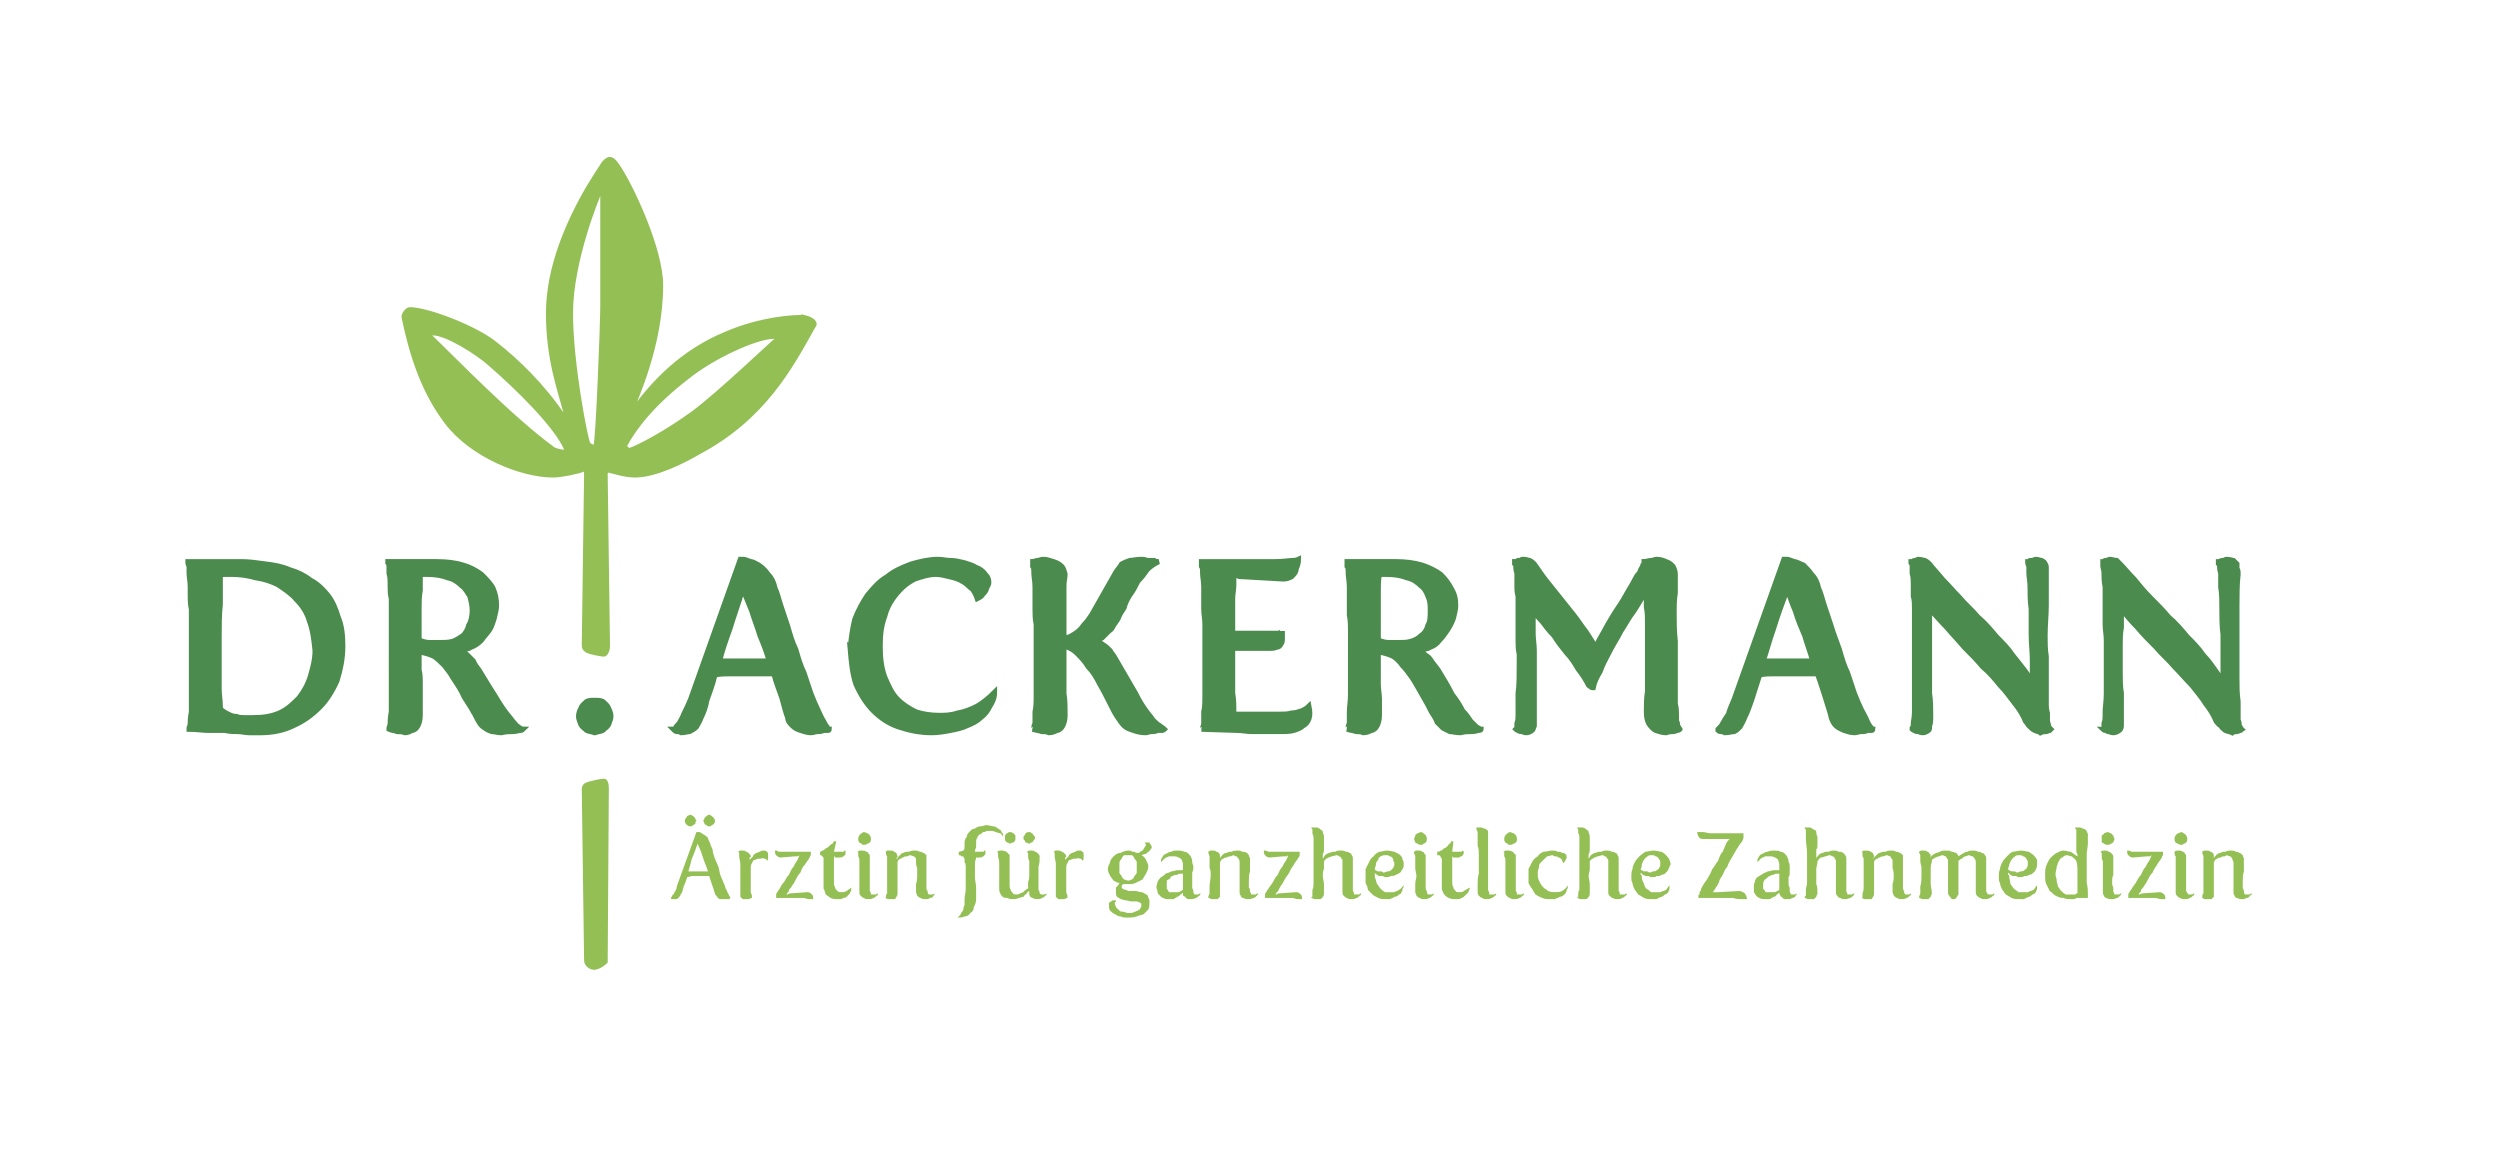
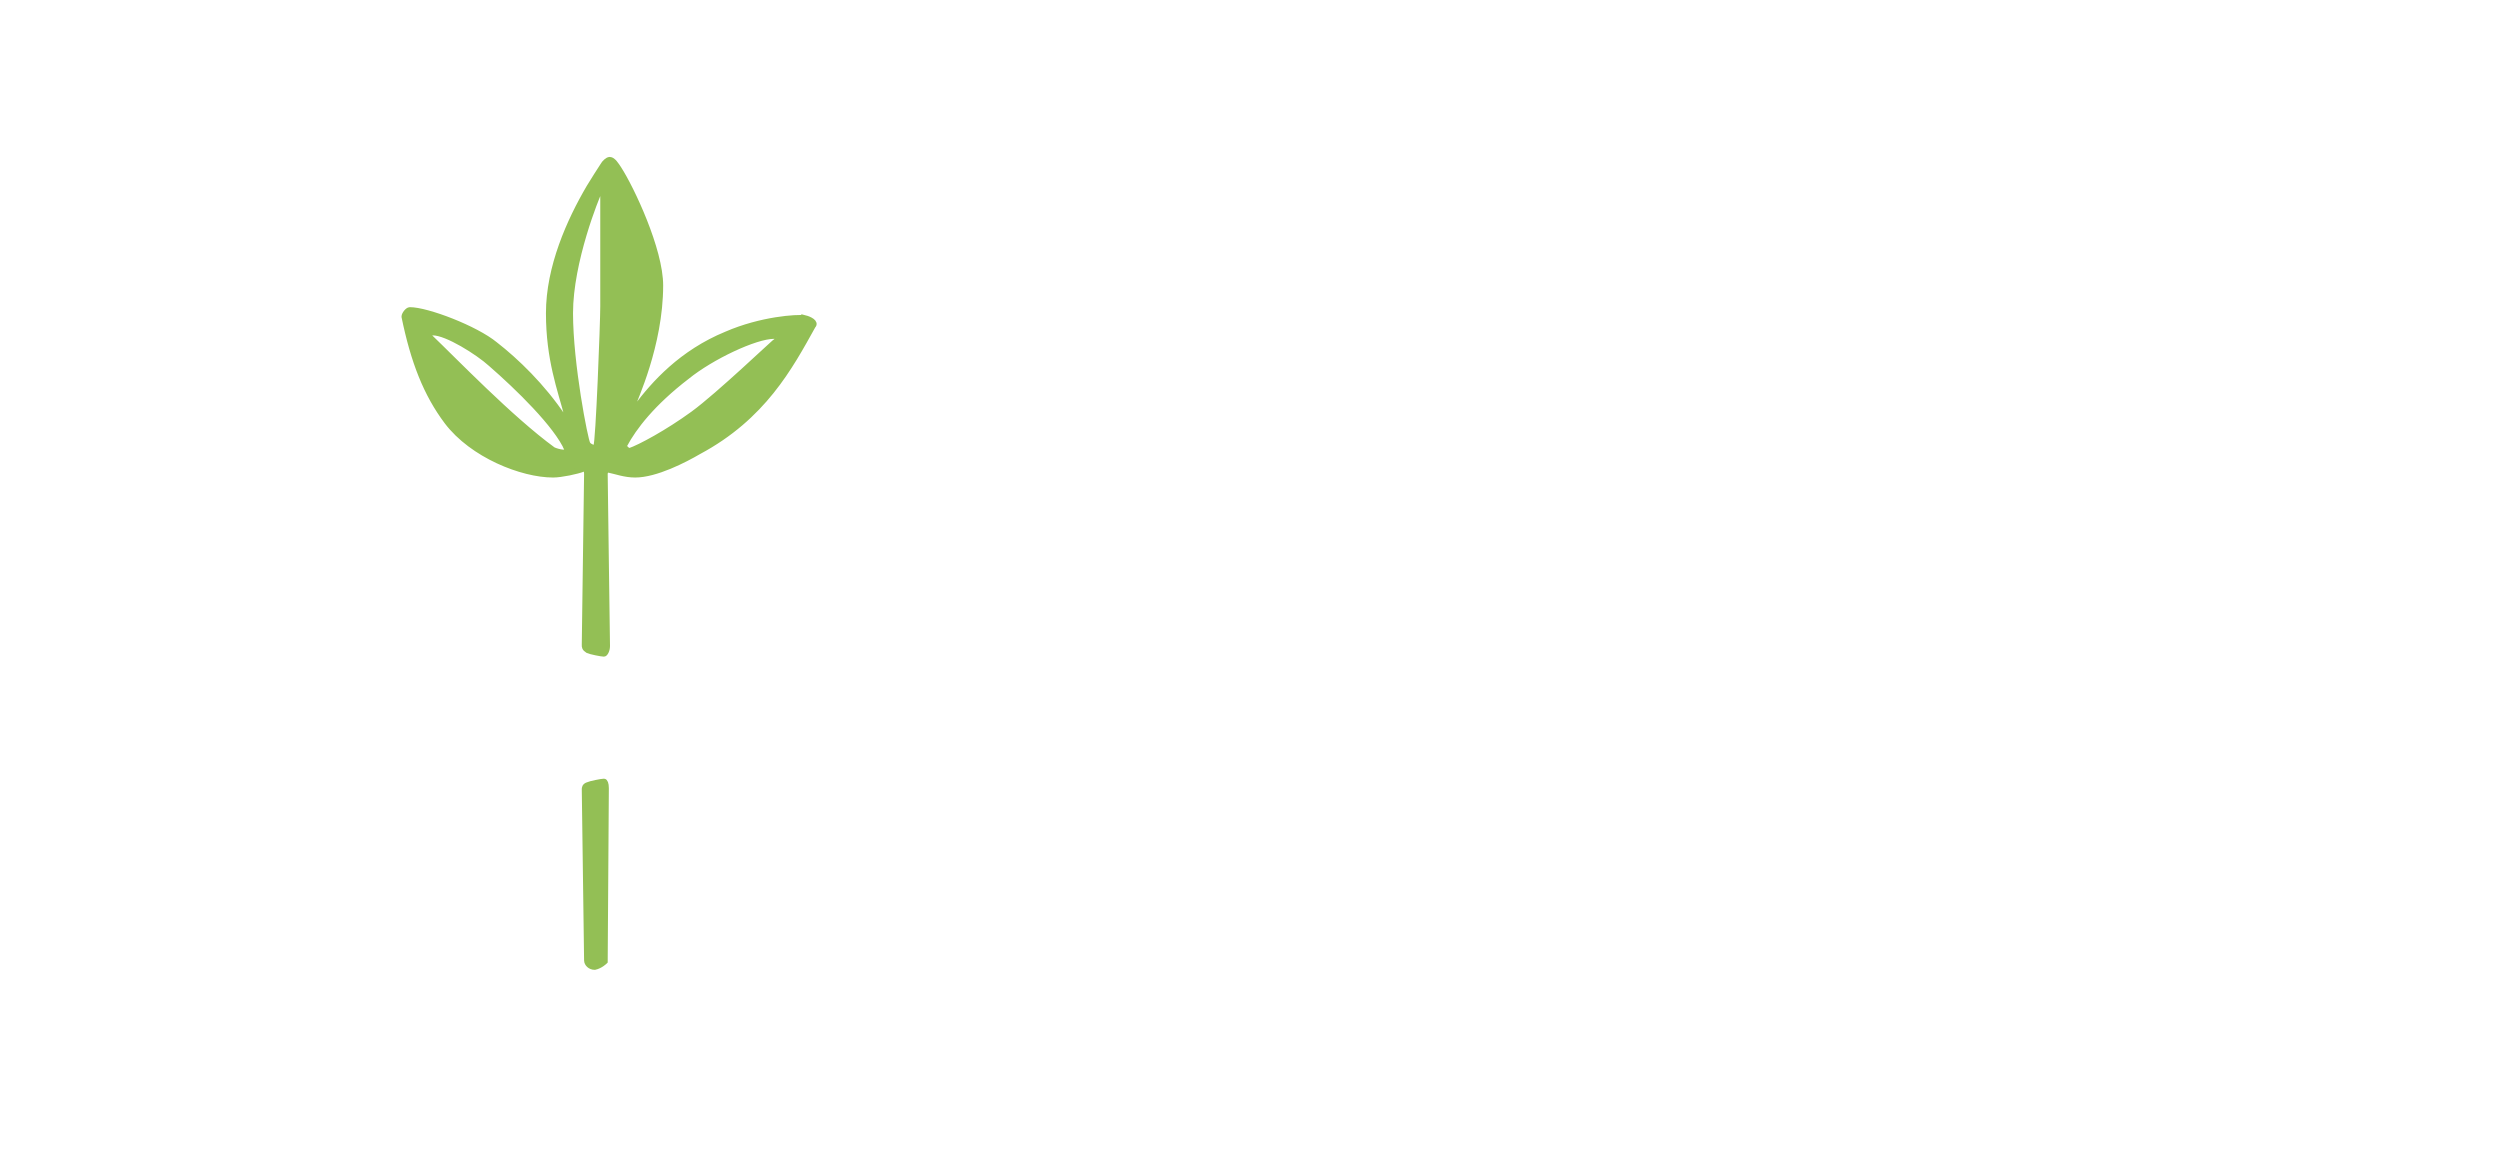
<svg xmlns="http://www.w3.org/2000/svg" xml:space="preserve" width="37.251mm" height="17.461mm" version="1.1" style="shape-rendering:geometricPrecision; text-rendering:geometricPrecision; image-rendering:optimizeQuality; fill-rule:evenodd; clip-rule:evenodd" viewBox="0 0 2162 1014">
  <defs>
    <style type="text/css">
   
    .str0 {stroke:#4C8B4E;stroke-width:4.423}
    .str1 {stroke:#93BF55;stroke-width:4.423}
    .fil0 {fill:none}
    .fil1 {fill:#4C8B4E;fill-rule:nonzero}
    .fil2 {fill:#93BF55;fill-rule:nonzero}
   
  </style>
  </defs>
  <g id="Ebene_x0020_1">
-     <rect class="fil0" width="2162" height="1014" />
    <g id="_975024240">
-       <path class="fil1 str0" d="M165 574c0,10 0,19 0,26 0,7 0,12 0,16 -1,5 -1,8 -1,10 0,2 -1,3 -1,4 0,1 0,1 0,1 6,0 12,1 17,1 5,0 10,0 14,0 4,1 8,1 11,1 3,0 7,1 10,1 3,0 7,0 10,0 10,0 20,-2 28,-6 9,-4 16,-9 23,-16 6,-6 11,-14 15,-23 3,-10 5,-19 5,-30 0,-10 -1,-18 -4,-25 -2,-7 -5,-14 -9,-19 -4,-5 -9,-10 -15,-13 -5,-4 -11,-7 -18,-9 -7,-3 -13,-4 -21,-5 -7,-1 -14,-2 -21,-2l-46 0c0,0 0,1 0,1 0,0 0,1 1,3 0,1 0,3 0,6 0,3 1,7 1,12 0,2 0,4 0,8 0,3 0,7 1,11 0,4 0,9 0,13 0,5 0,9 0,14 0,4 0,8 0,12 0,3 0,6 0,8zm25 -76c1,-1 3,-1 5,-1 1,0 3,0 5,0 7,0 14,1 21,3 7,1 13,3 19,6 6,4 12,8 16,13 5,5 9,11 11,18 3,8 4,16 5,26 0,8 -2,15 -4,22 -2,7 -6,14 -10,19 -5,5 -10,10 -17,13 -7,3 -14,4 -23,4 -2,0 -4,0 -7,0 -2,0 -5,0 -7,-1 -3,0 -5,-1 -7,-2 -2,-1 -4,-2 -5,-3 -2,-1 -2,-2 -2,-4 0,-5 -1,-10 -1,-15 0,-5 0,-10 0,-14 0,-11 0,-22 0,-31 0,-10 0,-19 1,-28 0,-8 0,-17 0,-25zm148 76c0,10 0,19 0,26 0,7 0,12 0,16 -1,5 -1,8 -1,10 0,2 -1,3 -1,4 0,1 0,1 0,1 2,1 5,1 7,2 2,0 4,0 7,1 2,0 4,-1 6,-2 2,0 4,-2 5,-4 1,-2 2,-5 2,-9 0,-4 0,-9 0,-14 0,-4 0,-9 0,-13 0,-5 0,-9 -1,-12 0,-4 0,-7 0,-9 0,-3 0,-4 0,-5l0 -2c5,1 9,2 13,4 3,2 6,5 9,8 2,3 5,6 7,10 4,6 8,12 10,17 3,5 6,9 8,13 2,3 3,6 5,9 1,2 3,4 5,5 1,1 3,2 6,3 2,0 5,1 8,1 4,-1 8,-1 10,-1 3,0 5,-1 7,-1 1,0 2,-1 2,-1 -1,0 -3,-1 -4,-2 -2,-1 -3,-3 -5,-5 -2,-3 -5,-6 -7,-9 -3,-4 -6,-9 -9,-14 -4,-6 -8,-13 -13,-21 -2,-3 -4,-5 -5,-8 -2,-2 -4,-4 -5,-5 -2,-2 -4,-3 -7,-5 4,0 7,0 10,-2 3,-1 6,-3 9,-6 2,-3 5,-6 7,-9 2,-3 3,-7 4,-10 1,-4 2,-8 2,-11 0,-6 -1,-10 -3,-15 -2,-4 -6,-8 -10,-12 -4,-3 -9,-6 -16,-8 -6,-2 -14,-3 -23,-3l-25 0c-3,0 -6,0 -8,0 -3,0 -5,0 -6,0 -2,0 -3,0 -3,0 0,0 0,0 0,1 0,0 1,1 1,3 0,1 0,3 0,6 1,3 1,7 1,12 0,3 0,6 1,10 0,5 0,9 0,14 0,5 0,10 0,15 0,5 0,10 0,15 0,4 0,9 0,12zm24 -20c0,-4 0,-8 0,-13 0,-4 0,-9 0,-14 0,-6 0,-11 1,-16 0,-5 0,-9 0,-14l6 0c7,0 13,1 18,3 5,1 9,4 12,7 3,2 5,6 7,9 1,4 2,8 2,12 0,5 -1,10 -3,13 -1,4 -3,7 -5,9 -3,2 -6,4 -9,5 -4,1 -7,1 -11,1 -3,0 -6,0 -9,0 -3,0 -6,-1 -9,-2l0 0zm138 66c0,2 1,4 2,7 1,2 3,3 5,5 2,1 4,1 7,2 3,-1 5,-1 7,-2 2,-2 4,-3 5,-5 1,-3 2,-5 2,-7 0,-3 -1,-5 -2,-7 -1,-3 -3,-4 -5,-6 -2,-1 -4,-1 -7,-1 -3,0 -5,0 -7,1 -2,2 -4,3 -5,6 -1,2 -2,4 -2,7zm89 14c3,0 5,-1 7,-1 2,-1 4,-2 6,-4 1,-2 3,-5 4,-8 2,-4 4,-9 5,-15 2,-6 5,-13 7,-22 5,-1 10,-1 15,-1 5,0 10,0 15,0 4,0 7,0 11,0 3,0 7,0 10,0 2,8 5,15 7,21 2,7 3,12 5,17 0,3 2,5 4,7 2,2 4,3 7,4 3,1 6,2 9,2 2,0 4,-1 6,-1 2,0 3,0 5,-1 1,0 3,0 4,0 1,0 1,-1 1,-1 -1,0 -2,-1 -2,-2 -1,-1 -2,-3 -3,-5 -2,-3 -3,-6 -5,-10 -2,-4 -4,-9 -6,-14 -2,-6 -4,-12 -6,-18 -3,-6 -5,-13 -7,-20 -3,-6 -5,-13 -7,-20 -2,-6 -4,-12 -6,-18 -2,-6 -3,-11 -5,-15 -1,-5 -3,-9 -6,-12 -2,-3 -5,-6 -8,-8 -2,-1 -5,-3 -7,-3 -3,-1 -5,-2 -6,-2 -2,0 -3,0 -3,0l-43 121c-2,5 -4,9 -6,13 -1,3 -3,6 -4,8 -2,2 -3,3 -3,4 -1,1 -2,1 -2,1 0,0 1,1 1,1 0,0 1,1 2,1 1,0 2,0 4,1zm53 -124c3,6 5,12 8,19 2,7 5,14 7,21 3,7 6,15 8,22 -3,0 -7,0 -10,0 -4,0 -7,0 -11,0 -4,0 -8,0 -12,0 -3,0 -7,0 -10,0 2,-8 5,-17 9,-28 3,-10 7,-21 11,-34zm93 51c1,12 2,22 5,31 4,9 9,17 15,23 6,6 13,11 22,14 9,3 18,5 29,5 5,0 11,-1 16,-2 5,-1 10,-2 14,-4 5,-2 9,-4 12,-7 4,-3 6,-6 8,-10 2,-3 4,-7 4,-12 -5,5 -10,9 -15,12 -6,3 -11,5 -17,6 -6,2 -11,2 -16,2 -7,0 -14,-1 -20,-3 -6,-3 -11,-6 -16,-11 -5,-5 -8,-12 -11,-19 -3,-8 -4,-17 -4,-27 0,-10 1,-18 4,-26 2,-8 6,-14 10,-19 5,-6 10,-10 16,-13 6,-2 12,-4 18,-4 4,0 8,1 12,2 4,1 8,2 11,4 4,2 6,5 9,7 2,3 3,5 4,8 2,-1 4,-2 5,-4 1,-1 3,-3 3,-5 1,-2 2,-3 2,-5 0,-3 -1,-5 -3,-7 -2,-3 -5,-5 -8,-6 -3,-2 -7,-3 -10,-4 -4,-1 -8,-2 -12,-2 -4,0 -7,-1 -11,-1 -8,0 -16,2 -23,4 -8,3 -15,6 -21,11 -7,4 -12,10 -17,16 -4,6 -8,13 -11,21 -2,8 -3,16 -4,25zm160 -53c0,2 0,4 0,8 0,3 0,7 0,11 0,4 0,9 1,13 0,5 0,9 0,14 0,4 0,8 0,12 0,3 0,6 0,8 0,10 0,19 0,26 0,7 0,12 -1,16 0,5 0,8 0,10 -1,2 -1,3 -1,4 0,1 0,1 -1,1 3,1 5,1 8,2 2,0 4,0 6,1 3,0 5,-1 7,-2 2,0 4,-2 5,-4 1,-2 2,-5 2,-9 0,-6 0,-13 -1,-19 0,-6 0,-12 0,-18l0 -23c4,1 8,3 11,6 4,4 7,7 10,12 4,4 7,9 10,15 3,5 6,11 9,17 2,4 4,8 6,11 2,3 4,6 6,8 2,2 5,3 8,4 3,1 6,2 11,2 1,0 3,-1 5,-1 2,0 3,0 5,-1 2,0 3,0 4,0 1,0 2,-1 2,-1 -1,-1 -3,-2 -4,-3 -2,-1 -4,-3 -6,-5 -1,-2 -4,-5 -6,-8 -3,-4 -6,-9 -9,-15l-18 -31c-1,-2 -3,-4 -4,-6 -2,-2 -4,-4 -6,-5 -2,-2 -5,-2 -7,-3 2,-1 4,-2 6,-3 2,-2 4,-4 6,-6 2,-1 3,-3 4,-5 2,-3 3,-4 4,-6 1,-3 3,-6 5,-9 1,-4 3,-8 5,-11 3,-4 5,-8 7,-12 3,-3 6,-7 8,-10 3,-3 6,-5 10,-7 -1,0 -3,0 -4,-1 -2,0 -4,0 -6,0 -2,-1 -4,-1 -5,-1 -4,0 -8,1 -10,1 -3,1 -5,2 -7,3 -1,2 -3,4 -5,7l-21 37c-2,3 -4,6 -7,9 -2,3 -4,5 -7,7 -3,2 -6,4 -10,4 0,-5 0,-11 0,-16 0,-6 0,-11 0,-16 0,-5 0,-9 0,-13 0,-4 1,-8 1,-10 -1,-3 -1,-5 -3,-7 -2,-2 -4,-3 -7,-4 -3,-1 -6,-2 -9,-2 -2,0 -3,1 -5,1 -1,0 -3,1 -4,1 0,0 0,0 0,1 0,0 0,1 0,3 1,1 1,3 1,6 0,3 1,7 1,12zm147 66c0,10 0,19 0,26 0,7 0,12 -1,16 0,5 0,8 0,10 0,2 -1,3 -1,4 0,1 0,1 -1,1l31 1c4,0 8,1 13,1 5,0 10,0 14,0 4,0 8,0 11,0 4,0 7,0 11,-1 3,-1 6,-2 8,-4 2,-1 4,-3 5,-6 1,-3 1,-6 0,-11 -2,2 -4,3 -6,4 -3,1 -6,2 -9,2 -3,1 -7,1 -11,1 -4,0 -9,0 -14,0l-25 0c0,-7 0,-13 -1,-18 0,-6 0,-12 0,-17l0 -22 32 0c2,0 4,0 6,-1 2,0 3,-1 4,-3 1,-1 1,-3 1,-5 0,0 0,-1 0,-2 0,0 0,-1 0,-2 0,-1 0,-1 0,-2 0,0 0,1 -1,1 0,0 -2,1 -3,1 -2,0 -4,0 -7,0l-32 0c0,-5 0,-10 0,-15 0,-5 0,-10 0,-15 0,-4 1,-8 1,-12 0,-3 0,-6 0,-8 1,0 2,0 3,0 1,1 3,1 5,1l35 2c3,0 5,-1 7,-2 2,-2 4,-4 4,-7 1,-2 2,-5 2,-8 0,0 -2,1 -5,1 -3,0 -8,1 -15,1 -7,0 -16,0 -26,0l-38 0c0,0 0,1 0,1 0,0 0,1 0,3 1,1 1,3 1,6 0,3 1,7 1,12 0,2 0,4 0,8 0,3 0,7 0,11 0,4 1,9 1,13 0,5 0,9 0,14 0,4 0,8 0,12 0,3 0,6 0,8l0 0zm126 0c0,10 0,19 0,26 0,7 -1,12 -1,16 0,5 0,8 0,10 -1,2 -1,3 -1,4 0,1 -1,1 -1,1 3,1 5,1 8,2 2,0 4,0 6,1 3,0 5,-1 7,-2 2,0 4,-2 5,-4 1,-2 2,-5 2,-9 0,-4 0,-9 0,-14 0,-4 -1,-9 -1,-13 0,-5 0,-9 0,-12 0,-4 0,-7 0,-9 0,-3 0,-4 0,-5l0 -2c5,1 9,2 13,4 3,2 6,5 8,8 3,3 5,6 8,10 4,6 7,12 10,17 3,5 5,9 7,13 2,3 4,6 5,9 2,2 4,4 5,5 2,1 4,2 6,3 2,0 5,1 9,1 4,-1 7,-1 10,-1 3,0 5,-1 6,-1 2,0 2,-1 2,-1 -1,0 -2,-1 -4,-2 -1,-1 -3,-3 -5,-5 -2,-3 -4,-6 -7,-9 -2,-4 -5,-9 -9,-14 -3,-6 -7,-13 -12,-21 -2,-3 -4,-5 -6,-8 -1,-2 -3,-4 -5,-5 -2,-2 -4,-3 -6,-5 3,0 7,0 10,-2 3,-1 6,-3 8,-6 3,-3 5,-6 7,-9 2,-3 4,-7 5,-10 1,-4 2,-8 2,-11 0,-6 -1,-10 -4,-15 -2,-4 -5,-8 -9,-12 -4,-3 -10,-6 -16,-8 -7,-2 -14,-3 -23,-3l-26 0c-2,0 -5,0 -8,0 -2,0 -4,0 -6,0 -1,0 -2,0 -2,0 0,0 0,0 0,1 0,0 0,1 0,3 1,1 1,3 1,6 0,3 1,7 1,12 0,3 0,6 0,10 0,5 0,9 0,14 1,5 1,10 1,15 0,5 0,10 0,15 0,4 0,9 0,12zm24 -20c0,-4 0,-8 0,-13 0,-4 0,-9 0,-14 0,-6 0,-11 0,-16 0,-5 0,-9 1,-14l6 0c7,0 13,1 18,3 5,1 9,4 12,7 3,2 5,6 6,9 2,4 2,8 2,12 0,5 0,10 -2,13 -1,4 -3,7 -6,9 -2,2 -5,4 -9,5 -3,1 -7,1 -10,1 -3,0 -6,0 -9,0 -3,0 -6,-1 -9,-2l0 0zm261 77c-1,-1 -1,-2 -2,-3 0,-1 0,-3 -1,-4 0,-1 0,-3 0,-6 0,-2 0,-5 -1,-9 0,-10 0,-19 0,-28 0,-9 0,-18 0,-26 -1,-9 -1,-17 -1,-25 0,-6 0,-11 1,-17 0,-5 0,-10 0,-16 0,-3 -1,-5 -2,-7 -2,-2 -3,-3 -6,-4 -2,-1 -5,-2 -8,-2 -2,0 -3,1 -5,1 -2,0 -4,1 -6,1 0,1 0,2 -1,3 0,1 -1,2 -2,4 0,1 -1,3 -3,5 -1,2 -3,5 -5,9 -2,3 -4,7 -7,12 -3,5 -6,9 -9,14 -3,5 -6,10 -8,14 -3,5 -5,9 -7,13 -2,-4 -5,-8 -8,-13 -4,-5 -7,-10 -11,-15 -4,-5 -8,-10 -12,-15 -4,-5 -8,-10 -12,-15 -4,-5 -7,-10 -10,-14 -1,-1 -2,-2 -4,-3 -1,0 -3,-1 -5,-1 -2,0 -2,0 -3,1 -1,0 -2,0 -2,0 -1,1 -2,1 -3,1 0,0 0,0 0,1 1,0 1,1 1,3 0,1 0,3 1,6 0,3 0,7 0,12 0,2 0,4 1,8 0,3 0,7 0,11 0,4 0,9 0,13 0,5 0,9 0,14 0,4 0,8 1,12 0,3 0,6 0,8 0,10 0,19 -1,26 0,7 0,12 0,16 0,5 0,8 -1,10 0,2 0,3 0,4 -1,1 -1,1 -1,1 1,1 2,1 2,1 1,1 2,1 3,1 1,0 2,1 4,1 2,0 4,-1 5,-2 1,0 1,-2 2,-4 0,-2 0,-5 0,-9 0,-5 0,-11 0,-16 0,-4 0,-9 0,-13 0,-5 0,-9 0,-13 0,-5 0,-9 0,-14 0,-5 -1,-10 -1,-15 0,-3 0,-6 0,-9 0,-3 0,-6 0,-10l0 0c2,2 5,6 8,9 3,4 6,8 10,12 3,5 7,10 11,15 4,4 7,9 10,14 4,5 7,10 9,14 1,1 1,1 2,1 0,1 1,1 1,1l1 0c1,-5 3,-9 6,-14 2,-6 5,-11 8,-17 3,-6 7,-12 10,-18 4,-6 7,-12 11,-17 4,-6 7,-12 11,-17 0,4 0,9 0,13 1,5 1,10 1,15 0,5 0,10 0,15 0,7 0,15 0,22 0,7 0,14 0,21 -1,6 -1,13 -1,18 0,5 1,8 2,10 2,3 4,5 6,6 3,1 6,2 9,2 3,-1 5,-1 6,-1 2,0 3,-1 4,-1 1,0 2,-1 2,-1zm39 3c3,0 6,-1 8,-1 2,-1 3,-2 5,-4 1,-2 3,-5 4,-8 2,-4 4,-9 6,-15 2,-6 4,-13 7,-22 4,-1 9,-1 14,-1 5,0 10,0 15,0 4,0 8,0 11,0 4,0 7,0 10,0 3,8 5,15 7,21 2,7 4,12 5,17 1,3 2,5 4,7 2,2 5,3 7,4 3,1 6,2 9,2 2,0 4,-1 6,-1 2,0 4,0 5,-1 2,0 3,0 4,0 1,0 1,-1 1,-1 -1,0 -1,-1 -2,-2 -1,-1 -2,-3 -3,-5 -1,-3 -3,-6 -5,-10 -2,-4 -4,-9 -6,-14 -2,-6 -4,-12 -6,-18 -3,-6 -5,-13 -7,-20 -2,-6 -5,-13 -7,-20 -2,-6 -4,-12 -6,-18 -2,-6 -3,-11 -5,-15 -1,-5 -3,-9 -6,-12 -2,-3 -5,-6 -7,-8 -3,-1 -6,-3 -8,-3 -3,-1 -5,-2 -6,-2 -2,0 -3,0 -3,0l-43 121c-2,5 -4,9 -5,13 -2,3 -4,6 -5,8 -1,2 -2,3 -3,4 -1,1 -1,1 -1,1 0,0 0,1 0,1 0,0 1,1 2,1 1,0 2,0 4,1zm54 -124c2,6 4,12 7,19 2,7 5,14 8,21 2,7 5,15 7,22 -3,0 -7,0 -10,0 -4,0 -7,0 -11,0 -4,0 -8,0 -11,0 -4,0 -8,0 -11,0 3,-8 5,-17 9,-28 3,-10 7,-21 12,-34zm228 121c-1,-1 -2,-2 -2,-3 0,-1 -1,-3 -1,-5 0,-1 0,-4 0,-6 -1,-3 -1,-6 -1,-10 0,-7 0,-13 0,-20 0,-6 0,-13 0,-19 -1,-6 -1,-12 -1,-18 0,-9 1,-18 1,-26 0,-9 0,-18 0,-27 0,-2 0,-4 0,-5 0,-2 0,-3 -1,-4 0,-1 -1,-2 -3,-3 -1,0 -3,-1 -5,-1 -1,0 -2,1 -4,1 -1,0 -2,0 -2,1 -1,0 -1,0 -1,0 0,0 0,0 0,1 0,0 0,1 1,3 0,1 0,3 0,6 0,3 1,7 1,12 0,6 0,12 1,19 0,7 0,15 0,22 0,8 1,15 1,23 0,2 0,4 0,7 0,2 0,4 0,6 0,3 0,4 0,6 0,1 0,2 0,2 -1,-4 -3,-8 -6,-12 -3,-4 -7,-9 -11,-14 -4,-6 -9,-11 -14,-16 -5,-6 -10,-12 -16,-17 -5,-6 -11,-11 -16,-17 -5,-5 -10,-11 -15,-16 -4,-5 -8,-9 -11,-13 -1,-1 -2,-2 -4,-3 -1,0 -3,-1 -6,-1 -1,0 -1,1 -2,1 -1,0 -2,0 -3,1 0,0 -1,0 -1,0 0,0 0,0 0,1 0,0 1,1 1,3 0,1 0,3 0,6 1,3 1,7 1,12 0,2 0,4 0,8 1,3 1,7 1,11 0,4 0,9 0,13 0,5 0,9 0,14 0,4 0,8 0,12 0,3 0,6 0,8 0,10 0,19 0,26 0,7 0,12 0,16 0,5 -1,8 -1,10 0,2 0,3 -1,4 0,1 0,1 0,1 1,1 2,1 2,1 1,1 2,1 3,1 1,0 2,1 4,1 2,0 4,-1 5,-2 1,0 1,-2 1,-4 1,-2 1,-5 1,-9 0,-6 0,-13 -1,-19 0,-6 0,-12 0,-18 0,-3 0,-6 0,-10 0,-4 0,-9 0,-14 0,-5 0,-10 0,-15 0,-6 0,-11 0,-16 5,5 10,11 15,16 5,6 10,11 15,17 6,6 11,11 16,17 6,5 11,11 15,16 5,5 9,11 13,16 4,5 7,10 9,15 1,1 2,3 3,4 2,2 3,3 5,4 2,1 4,1 5,2 2,-1 4,-1 5,-1 1,0 2,-1 3,-1 0,0 1,-1 1,-1zm165 0c-1,-1 -1,-2 -2,-3 0,-1 0,-3 -1,-5 0,-1 0,-4 0,-6 0,-3 0,-6 0,-10 -1,-7 -1,-13 -1,-20 0,-6 0,-13 0,-19 0,-6 0,-12 0,-18 0,-9 0,-18 0,-26 0,-9 0,-18 1,-27 0,-2 0,-4 -1,-5 0,-2 0,-3 0,-4 -1,-1 -2,-2 -3,-3 -1,0 -3,-1 -6,-1 -1,0 -2,1 -3,1 -1,0 -2,0 -3,1 0,0 -1,0 -1,0 0,0 0,0 0,1 1,0 1,1 1,3 0,1 0,3 1,6 0,3 0,7 0,12 1,6 1,12 1,19 0,7 0,15 1,22 0,8 0,15 0,23 0,2 0,4 0,7 0,2 0,4 0,6 0,3 0,4 0,6 0,1 0,2 0,2 -1,-4 -3,-8 -6,-12 -3,-4 -6,-9 -11,-14 -4,-6 -9,-11 -14,-16 -5,-6 -10,-12 -16,-17 -5,-6 -10,-11 -16,-17 -5,-5 -10,-11 -14,-16 -5,-5 -8,-9 -12,-13 -1,-1 -2,-2 -3,-3 -2,0 -4,-1 -6,-1 -1,0 -2,1 -3,1 -1,0 -2,0 -2,1 -1,0 -1,0 -1,0 0,0 0,0 0,1 0,0 0,1 0,3 0,1 1,3 1,6 0,3 0,7 1,12 0,2 0,4 0,8 0,3 0,7 0,11 0,4 0,9 0,13 0,5 1,9 1,14 0,4 0,8 0,12 0,3 0,6 0,8 0,10 0,19 0,26 0,7 -1,12 -1,16 0,5 0,8 -1,10 0,2 0,3 0,4 0,1 -1,1 -1,1 1,1 2,1 3,1 1,1 1,1 2,1 1,0 2,1 4,1 2,0 4,-1 5,-2 1,0 2,-2 2,-4 0,-2 0,-5 0,-9 0,-6 0,-13 0,-19 -1,-6 -1,-12 -1,-18 0,-3 0,-6 0,-10 0,-4 0,-9 0,-14 0,-5 0,-10 1,-15 0,-6 0,-11 0,-16 4,5 9,11 14,16 5,6 10,11 16,17 5,6 11,11 16,17 5,5 10,11 15,16 4,5 9,11 12,16 4,5 7,10 9,15 1,1 2,3 4,4 1,2 3,3 4,4 2,1 4,1 6,2 1,-1 3,-1 4,-1 1,0 2,-1 3,-1 1,0 1,-1 1,-1z" />
      <path class="fil2 str1" d="M696 275c-7,-1 -38,1 -68,14 -39,16 -63,43 -78,63 0,0 -4,2 -3,-1 1,-4 24,-52 24,-104 0,-31 -25,-84 -36,-101 -2,-3 -5,-8 -8,-8 -2,0 -5,3 -6,5 -4,6 -7,11 -12,19 -17,29 -35,69 -35,109 0,40 10,66 16,89 1,0 -2,2 -3,1 -18,-27 -41,-49 -59,-63 -17,-14 -59,-30 -74,-30 -2,0 -5,4 -5,6 8,39 19,67 37,91 22,29 65,46 92,46 7,0 21,-3 26,-5 2,-1 3,1 3,4 0,5 -2,148 -2,148 0,2 0,3 3,5 2,1 12,3 14,3 1,0 3,-3 3,-7 0,-4 -2,-142 -2,-149 0,-2 2,-4 4,-3 5,1 13,4 22,4 18,0 43,-13 55,-20 56,-30 79,-73 99,-109 3,-3 -3,-6 -7,-7zm-206 114c2,4 -8,2 -12,0 -37,-27 -85,-77 -107,-98 -3,-2 0,-3 3,-3 12,0 39,17 50,27 23,20 57,53 66,74zm31 -124c0,14 -4,119 -6,121 -1,3 -7,-1 -7,-2 -2,-3 -15,-69 -15,-113 0,-45 23,-101 25,-105 2,-1 3,-1 3,0 0,4 0,84 0,99zm151 29c-2,1 -51,48 -73,64 -22,16 -46,29 -55,32 -3,-1 -5,-4 -4,-5 8,-15 24,-36 54,-59 21,-17 59,-35 75,-35 3,0 5,2 3,3zm-164 385c-3,1 -3,3 -3,4 0,0 2,144 2,148 0,3 3,6 7,6 5,-1 9,-5 9,-5 0,-8 1,-145 1,-150 0,-4 -1,-6 -2,-6 -2,0 -12,2 -14,3z" />
-       <path class="fil2" d="M582 778c1,0 2,0 3,0 1,-1 2,-1 2,-2 1,0 1,-2 2,-3 1,-1 1,-3 2,-6 1,-2 2,-5 3,-8 1,0 3,-1 5,-1 2,0 4,0 6,0 2,0 3,0 4,0 2,0 3,0 4,0 1,3 2,6 3,9 1,2 1,4 2,6 0,1 1,2 2,3 0,1 1,1 2,2 1,0 3,0 4,0 1,0 1,0 2,0 1,0 1,0 2,0 1,0 1,-1 1,-1 1,0 1,0 1,0 0,0 -1,0 -1,-1 0,0 -1,-1 -1,-2 -1,-1 -1,-2 -2,-4 -1,-1 -1,-3 -2,-5 -1,-2 -2,-5 -3,-7 -1,-2 -1,-5 -2,-8 -1,-2 -2,-5 -3,-7 -1,-3 -2,-5 -2,-8 -1,-2 -2,-4 -2,-5 -1,-2 -2,-4 -2,-5 -1,-1 -2,-2 -4,-3 -1,-1 -2,-1 -3,-2 -1,0 -1,0 -2,0 -1,0 -1,0 -1,0l-17 47c0,2 -1,4 -2,5 0,1 -1,2 -2,3 0,1 -1,1 -1,2 0,0 0,0 0,0 0,0 0,0 0,0 0,1 0,1 1,1 0,0 1,0 1,0zm21 -48c1,2 2,5 3,7 1,3 2,6 3,9 1,2 2,5 3,8 -1,0 -3,0 -4,0 -2,0 -3,0 -4,0 -2,0 -3,0 -5,0 -1,0 -3,0 -4,0 1,-3 2,-7 3,-11 2,-4 3,-8 5,-13zm-11 -20c0,1 0,2 1,3 0,0 1,1 1,1 1,1 2,1 3,1 1,0 1,0 2,-1 1,0 1,-1 2,-1 0,-1 0,-2 1,-3 -1,-1 -1,-1 -1,-2 -1,-1 -1,-1 -2,-2 -1,0 -1,-1 -2,-1 -1,0 -2,1 -3,1 0,1 -1,1 -1,2 -1,1 -1,1 -1,2zm16 0c0,1 1,2 1,3 0,0 1,1 2,1 0,1 1,1 2,1 1,0 2,0 2,-1 1,0 2,-1 2,-1 1,-1 1,-2 1,-3 0,-1 0,-1 -1,-2 0,-1 -1,-1 -2,-2 0,0 -1,-1 -2,-1 -1,0 -2,1 -2,1 -1,1 -2,1 -2,2 0,1 -1,1 -1,2zm41 31c0,-1 -1,-2 -1,-2 -1,-1 -2,-2 -3,-2 -1,-1 -2,-1 -3,-1 -1,0 -1,0 -2,0 -1,0 -1,1 -2,1 0,0 0,0 1,1 0,1 0,2 0,3 0,2 1,4 1,7 0,2 0,6 0,10 0,2 0,4 0,7 0,2 0,4 0,7 0,1 0,3 0,4 1,1 1,1 2,2 1,0 2,0 3,0 1,0 2,0 2,0 1,0 2,-1 3,-1 0,0 0,0 0,0 0,-1 0,-1 0,-2 0,-1 -1,-2 -1,-3 0,-2 0,-3 0,-6 0,-2 0,-4 0,-8 0,-2 0,-4 0,-6 0,-2 0,-4 1,-5 1,-2 1,-3 3,-3 1,-1 3,-1 5,-1 1,-1 2,0 3,0 1,0 2,1 2,2 1,-1 1,-2 1,-2 0,-1 0,-2 0,-3 0,0 0,-1 0,-2 0,0 -1,-1 -1,-1 -1,-1 -2,-1 -3,-1 -1,0 -2,0 -3,1 -1,0 -2,1 -3,1 -2,1 -3,2 -3,3 -1,1 -2,2 -3,3 0,0 0,0 0,0 0,0 0,0 0,0 0,0 0,-1 0,-1 0,0 0,-1 0,-1 1,0 1,-1 1,-1zm33 29c1,-1 2,-2 3,-4 1,-1 2,-3 3,-5 1,-2 2,-4 4,-6 1,-3 2,-5 4,-7 1,-2 3,-4 4,-6 0,-1 1,-2 1,-2 0,-1 0,-2 0,-2l0 -1 -15 0c-3,0 -5,0 -7,0 -3,0 -4,0 -6,0 -1,-1 -2,-1 -2,-1 -1,0 -1,0 -1,0 0,2 0,3 1,4 1,1 2,2 4,2l12 -1c1,0 1,0 2,0 1,0 1,0 2,-1 0,0 0,0 0,0 0,1 -1,3 -2,5 -1,1 -2,3 -3,5 -2,2 -3,5 -4,7 -2,2 -3,4 -4,6 -2,2 -3,4 -4,6 -1,1 -2,3 -2,3 -1,1 -1,2 -1,2 0,1 0,1 0,2 0,0 0,0 0,0 0,0 0,1 0,1 0,0 0,0 0,0l15 0c3,0 6,0 8,0 2,0 4,1 5,1 2,0 3,0 3,0 1,0 1,0 1,0 0,-2 0,-3 -1,-4 -1,-1 -2,-2 -4,-2l-14 1c-1,0 -2,0 -3,1 -1,0 -1,0 -1,0 0,-1 1,-1 1,-2 1,0 1,-1 1,-2l0 0zm39 -42c0,0 -1,1 -1,2 -1,0 -2,1 -3,2 -1,1 -2,2 -3,2 -1,1 -2,2 -3,2 -1,1 -2,1 -2,1l0 3c0,0 1,0 1,0 1,1 1,1 1,1 1,1 1,1 1,2 0,0 0,1 0,2 0,1 0,2 0,3 0,1 0,2 0,3 0,1 0,3 0,4 0,1 0,2 0,4 0,1 0,2 0,4 0,2 0,4 0,6 1,1 1,3 2,5 1,1 3,2 4,3 2,1 4,1 7,1 2,0 3,0 4,-1 2,0 3,-1 4,-2 1,-1 2,-2 2,-3 1,-1 1,-2 1,-3 0,0 0,-1 0,-1 0,0 0,0 0,0 -1,1 -3,2 -4,3 -2,1 -3,1 -4,1 -2,0 -3,0 -4,-1 -1,-1 -2,-2 -2,-3 -1,-2 -1,-3 -1,-5 0,-1 0,-3 0,-5 0,-1 0,-3 0,-4 0,-2 0,-3 0,-5 0,-1 0,-2 0,-4 0,-1 0,-2 0,-2 0,-1 0,-2 0,-2 0,0 1,0 1,1 1,0 1,0 2,0 0,0 1,0 1,0 1,0 1,0 1,0 1,0 2,0 3,-1 1,0 1,0 1,-1 1,0 1,-1 1,-2 0,0 0,0 0,0 0,-1 0,-1 0,-1 0,0 0,-1 0,-1 0,0 0,0 -1,0 0,0 0,1 -1,1 -1,0 -1,0 -3,0l-5 0 2 -9 -2 0zm21 -2c0,1 0,2 1,3 0,0 1,1 2,1 0,1 1,1 2,1 1,0 2,0 3,-1 1,0 2,-1 2,-1 1,-1 1,-2 1,-3 0,-1 0,-2 -1,-3 0,-1 -1,-1 -2,-2 -1,0 -2,-1 -3,-1 -1,0 -2,1 -2,1 -1,1 -2,1 -2,2 -1,1 -1,2 -1,3zm1 19c0,2 0,4 0,6 0,2 0,5 0,7 0,2 0,4 0,7 0,2 0,4 0,7 0,1 0,2 1,3 1,1 2,2 3,2 1,1 2,1 4,1 1,0 3,0 4,-1 1,0 2,-1 3,-2 1,0 1,-1 1,-2 -1,0 -1,1 -2,1 -1,0 -1,0 -2,0 -1,0 -1,0 -2,0 0,-1 0,-2 -1,-3 0,-1 0,-2 0,-3 0,-2 0,-3 0,-5 0,-2 0,-4 0,-6 0,-3 0,-5 0,-8 0,-3 0,-5 0,-8 0,-1 0,-2 -1,-2 0,-1 -1,-2 -2,-2 -1,-1 -3,-1 -4,-1 0,0 -1,0 -2,0 0,0 -1,1 -2,1 0,0 0,0 0,0 1,0 1,1 1,1 0,1 0,2 0,3 1,1 1,3 1,4zm33 1c0,0 0,-1 1,-2 0,0 1,-1 2,-1 1,-1 1,-1 2,-1 1,-1 2,-1 3,-1 1,0 2,-1 3,-1 1,0 2,1 3,1 1,0 1,1 2,2 0,0 0,1 0,3 0,1 0,3 1,5 0,3 0,5 0,7 0,2 0,4 -1,7 0,2 0,4 0,7 0,1 1,2 1,3 1,1 2,2 3,2 1,1 3,1 4,1 2,0 3,0 4,-1 2,0 3,-1 3,-2 1,0 1,-1 1,-2 0,0 -1,1 -2,1 0,0 -1,0 -1,0 -1,0 -2,0 -2,0 -1,-1 -1,-2 -1,-3 -1,-1 -1,-2 -1,-3 0,-2 0,-3 0,-5 0,-3 0,-6 0,-9 0,-4 0,-7 0,-11 0,-1 0,-2 0,-3 -1,-1 -2,-2 -3,-2 -1,-1 -2,-1 -3,-1 -1,-1 -3,-1 -4,-1 -2,0 -3,0 -5,1 -2,0 -3,0 -5,1 -1,0 -2,1 -3,2 -1,1 -2,2 -2,3 0,0 0,0 0,0 -1,0 -1,0 -1,0 0,-1 1,-1 1,-1 0,-1 0,-1 0,-1 0,-1 -1,-2 -1,-3 -1,0 -1,-1 -2,-1 -1,-1 -2,-1 -4,-1 0,0 -1,0 -2,0 0,0 -1,1 -2,1 0,0 0,0 1,0 0,0 0,1 0,1 0,1 0,2 1,3 0,1 0,2 0,4 0,2 0,4 0,6 0,2 0,4 0,6 0,4 0,7 0,10 0,2 0,4 0,6 -1,1 -1,2 -1,3 0,1 -1,1 -1,1 1,0 2,1 3,1 1,0 2,0 3,0 1,0 2,0 3,0 0,-1 1,-1 1,-2 1,-1 1,-2 1,-3 0,-3 0,-6 0,-8 0,-2 0,-5 0,-7 0,-2 0,-4 0,-6 0,-2 0,-4 0,-6zm67 -9c0,0 0,0 0,-1 0,-1 1,-2 1,-3l0 -4c0,-1 0,-3 1,-4 0,-1 1,-2 2,-3 1,0 2,-1 3,-2 1,0 2,0 3,-1 1,0 2,0 3,0 2,0 3,0 5,1 1,0 2,1 4,1 1,1 2,2 2,3 1,-2 0,-3 -1,-4 0,-1 -1,-2 -3,-3 -1,-1 -3,-2 -4,-2 -2,0 -4,-1 -6,-1 -2,0 -3,1 -5,1 -2,0 -4,1 -5,2 -2,0 -3,1 -4,2 -2,2 -3,3 -3,5 -1,1 -2,3 -2,5 0,1 0,1 0,2 0,0 0,1 0,1 0,2 0,3 -1,4 -1,0 -2,1 -4,1l0 3c1,0 2,0 2,1 1,0 1,0 2,0 0,1 0,1 1,2 0,1 0,2 0,3 1,1 1,3 1,5 0,2 0,4 0,7 0,5 0,8 0,11 0,4 -1,6 -1,9 0,2 0,4 0,5 -1,2 -1,3 -1,4 -1,2 -1,2 -2,3 0,1 -1,2 -1,2 -1,1 -2,2 -2,2 2,0 4,0 6,-1 2,0 4,-1 5,-3 2,-1 3,-3 3,-5 1,-2 2,-4 2,-7 0,-4 0,-7 0,-10 0,-3 -1,-6 -1,-9 0,-2 0,-5 0,-8 0,-1 0,-3 0,-4 0,-2 1,-4 1,-5 0,0 0,0 1,0 0,0 1,0 1,0 1,0 1,0 1,0 1,0 2,0 3,-1 0,0 1,0 1,-1 1,0 1,-1 1,-2 0,0 0,0 0,0 0,-1 0,-1 0,-1 0,0 0,-1 0,-1 0,0 0,0 -1,0 0,0 0,1 -1,1 -1,0 -2,0 -3,0l-4 0zm56 4c0,-1 -1,-2 -1,-2 -1,-1 -2,-2 -3,-2 -1,-1 -2,-1 -3,-1 -1,0 -1,0 -2,0 -1,0 -1,1 -2,1 0,0 0,0 0,0 0,0 0,1 1,1 0,1 0,1 0,3 0,1 0,2 1,4 0,2 0,4 0,7 0,2 0,3 0,5 0,2 0,4 -1,6 0,2 0,4 0,5 0,0 0,0 0,1 -1,0 -1,0 -2,1 -1,1 -2,1 -2,2 -1,0 -2,1 -3,1 -1,1 -2,1 -3,1 -1,0 -3,0 -3,-1 -1,-1 -2,-2 -2,-3 -1,-1 -1,-3 -1,-5 0,-3 0,-6 0,-9 0,-2 0,-5 0,-7 0,-3 0,-5 0,-8 0,-1 0,-2 -1,-2 -1,-1 -1,-2 -2,-2 -2,-1 -3,-1 -4,-1 -1,0 -1,0 -2,0 0,0 -1,1 -2,1 0,0 0,0 0,0 0,0 1,1 1,1 0,1 0,2 0,3 0,1 1,3 1,5 0,1 0,2 0,3 0,1 0,2 0,4 0,1 0,2 0,4 0,1 0,3 0,4 0,2 0,3 0,4 0,1 0,3 0,4 0,1 0,3 1,4 0,1 1,2 2,3 1,1 3,1 4,1 2,1 3,1 5,1 2,0 3,0 5,-1 1,0 3,-1 4,-1 1,-1 1,-2 2,-2 1,-1 1,-2 2,-2 0,-1 1,-1 1,-1 0,0 0,0 0,0 0,0 0,0 0,0 0,0 0,1 0,1 0,0 0,0 0,0 0,2 0,3 1,4 0,0 1,1 2,1 1,1 3,1 4,1 1,0 3,0 4,-1 1,0 2,-1 3,-2 1,0 1,-1 1,-2 0,0 -1,1 -2,1 0,0 -1,0 -1,0 -2,0 -2,0 -3,-1 0,0 0,-2 -1,-3 0,-1 0,-3 0,-5 0,-2 0,-4 0,-7 0,-2 0,-5 0,-8 1,-3 1,-6 1,-9l0 0zm-30 -16c0,1 0,2 0,2 1,1 1,2 2,2 1,0 2,1 2,1 1,0 2,-1 3,-1 1,0 1,-1 2,-2 0,0 0,-1 0,-2 0,-1 0,-2 0,-2 -1,-1 -1,-2 -2,-2 -1,-1 -2,-1 -3,-1 0,0 -1,0 -2,1 -1,0 -1,1 -2,2 0,0 0,1 0,2zm16 0c0,1 0,2 1,2 0,1 1,2 1,2 1,0 2,1 3,1 1,0 1,-1 2,-1 1,0 1,-1 2,-2 0,0 1,-1 1,-2 0,-1 -1,-2 -1,-2 -1,-1 -1,-2 -2,-2 -1,-1 -1,-1 -2,-1 -1,0 -2,0 -3,1 0,0 -1,1 -1,2 -1,0 -1,1 -1,2zm37 16c0,-1 -1,-2 -1,-2 -1,-1 -2,-2 -3,-2 -1,-1 -2,-1 -3,-1 -1,0 -1,0 -2,0 -1,0 -1,1 -2,1 0,0 0,0 1,1 0,1 0,2 0,3 0,2 1,4 1,7 0,2 0,6 0,10 0,2 0,4 0,7 0,2 0,4 0,7 0,1 0,3 0,4 1,1 1,1 2,2 1,0 2,0 3,0 1,0 2,0 2,0 1,0 2,-1 3,-1 0,0 0,0 0,0 0,-1 0,-1 0,-2 0,-1 -1,-2 -1,-3 0,-2 0,-3 0,-6 0,-2 0,-4 0,-8 0,-2 0,-4 0,-6 0,-2 0,-4 1,-5 1,-2 1,-3 3,-3 1,-1 3,-1 5,-1 1,-1 2,0 3,0 1,0 2,1 2,2 1,-1 1,-2 1,-2 0,-1 0,-2 0,-3 0,0 0,-1 0,-2 0,0 -1,-1 -1,-1 -1,-1 -2,-1 -3,-1 -1,0 -2,0 -3,1 -1,0 -2,1 -3,1 -2,1 -3,2 -3,3 -1,1 -2,2 -3,3 0,0 0,0 0,0 0,0 0,0 0,0 0,0 0,-1 0,-1 0,0 0,-1 0,-1 1,0 1,-1 1,-1zm37 42c0,2 0,4 1,5 1,1 2,2 4,3 2,1 3,2 5,2 2,1 4,1 6,1 3,0 5,0 8,-1 2,-1 4,-1 6,-2 2,-2 3,-3 4,-4 1,-2 1,-4 1,-6 0,-2 0,-3 -1,-4 0,-2 -1,-3 -2,-3 -1,-1 -3,-2 -4,-2 -2,0 -3,-1 -5,-1 -1,0 -3,0 -4,0 -2,0 -3,0 -4,-1 -1,0 -2,0 -3,-1 -1,0 -1,-1 -1,-1 0,-1 0,-1 0,-2 1,0 1,-1 1,-1 1,0 2,0 2,0 1,0 2,0 2,0 3,0 5,0 7,-1 2,-1 4,-2 6,-3 1,-2 2,-3 3,-5 1,-2 2,-4 2,-6 0,-2 -1,-4 -2,-6 -1,-2 -2,-3 -4,-4 1,0 2,-1 3,-1 1,0 2,-1 3,-2 1,0 1,-1 2,-2 0,0 1,-1 1,-2 0,-1 -1,-2 -1,-2 0,-1 -1,-1 -1,-2 -1,0 -2,0 -3,0 0,0 0,0 0,0 0,0 -1,0 -1,0 0,0 0,0 0,1 1,0 1,0 1,0 0,2 -1,3 -1,3 -1,1 -1,2 -2,3 -1,0 -1,1 -2,1 -1,1 -1,1 -2,1 -1,0 -2,0 -3,-1 0,0 -1,0 -2,0 -1,-1 -2,-1 -3,-1 -3,0 -5,1 -7,2 -2,0 -4,1 -6,3 -1,1 -3,3 -3,5 -1,2 -2,4 -2,6 0,2 1,4 2,6 1,1 2,3 3,4 2,1 3,2 5,2 0,1 -1,1 -1,2 -1,1 -1,1 -2,2 0,1 0,2 0,4 0,1 0,3 1,4 1,1 2,1 3,2 1,0 3,1 4,1 2,0 4,1 5,1 2,0 3,0 5,0 1,0 2,1 3,1 1,1 1,1 1,2 0,1 0,2 -1,3 0,1 -1,1 -2,2 -1,0 -2,1 -3,1 -1,1 -3,1 -4,1 -2,0 -3,0 -5,-1 -1,0 -3,0 -4,-1 -1,-1 -2,-2 -3,-3 0,-1 -1,-2 -1,-3 0,-1 0,-1 0,-1 0,0 1,-1 1,-1 0,0 0,0 0,-1 0,0 -1,0 -1,0 0,0 -1,0 -1,0 -1,0 -1,0 -2,1 -1,0 -1,1 -2,1 0,1 0,2 0,2l0 0zm24 -32c0,1 0,2 0,4 0,1 -1,2 -2,3 0,1 -1,2 -2,3 -1,0 -2,1 -3,1 -2,0 -3,-1 -4,-1 -1,-1 -2,-2 -2,-3 -1,-1 -2,-2 -2,-3 0,-2 0,-3 0,-4 0,-2 0,-3 0,-4 0,-2 1,-3 2,-4 0,-1 1,-2 2,-3 1,0 2,0 3,0 2,0 3,0 4,0 1,1 2,2 2,3 1,1 2,2 2,3 0,2 0,3 0,5zm28 27c1,0 2,0 4,0 1,-1 2,-1 3,-2 1,0 2,-1 3,-2 1,-1 2,-1 2,-2l0 0c0,1 0,2 0,3 1,0 1,1 2,1 0,1 1,1 2,2 1,0 2,0 3,0 1,0 3,0 4,-1 1,0 2,-1 3,-2 1,0 1,-1 1,-2 -1,0 -1,1 -2,1 0,0 -1,0 -2,0 0,0 -1,0 -1,0 -1,-1 -1,-2 -1,-3 0,-1 -1,-2 -1,-3 0,-1 0,-3 0,-4 0,-1 0,-3 0,-5 0,-1 0,-3 0,-4 1,-2 1,-4 1,-5 0,-1 -1,-3 -1,-4 0,-1 0,-3 -1,-4 0,-1 -1,-2 -2,-3 -1,-1 -2,-2 -4,-2 -2,-1 -4,-1 -6,-1 -2,0 -4,0 -5,1 -2,0 -3,1 -5,2 -1,0 -2,1 -3,3 -1,1 -1,2 -1,4 1,-1 2,-2 3,-3 1,-1 2,-1 4,-2 1,0 2,0 3,0 2,0 4,0 5,1 1,0 2,1 3,2 0,1 1,2 1,4 0,1 0,2 0,4l0 1c-1,0 -3,0 -5,0 -1,0 -3,1 -5,1 -1,1 -3,1 -5,2 -1,1 -2,2 -4,3 -1,1 -2,2 -3,4 0,1 -1,3 -1,5 0,1 1,2 1,4 0,1 1,2 2,3 1,1 2,2 3,2 1,1 3,1 5,1zm12 -8c-1,0 -1,1 -2,1 0,0 -1,1 -2,1 -1,0 -1,0 -2,0 -1,0 -2,0 -2,0 -2,0 -3,0 -4,0 -1,-1 -1,-2 -2,-3 0,-1 0,-2 0,-3 0,-1 0,-3 0,-4 1,-1 2,-1 3,-2 0,-1 1,-2 2,-2 1,-1 3,-1 4,-1 1,-1 2,-1 3,-1 1,0 1,0 2,0 0,1 0,2 0,3 0,1 0,3 0,4 0,1 0,3 0,4 0,1 0,2 0,3l0 0zm32 -24c0,0 1,-1 1,-2 1,0 1,-1 2,-1 1,-1 2,-1 3,-1 1,-1 2,-1 3,-1 1,0 2,-1 3,-1 0,0 1,1 2,1 1,0 1,1 2,2 0,0 1,1 1,3 0,1 0,3 0,5 0,3 0,5 0,7 0,2 0,4 0,7 0,2 0,4 0,7 0,1 0,2 1,3 0,1 1,2 2,2 2,1 3,1 4,1 2,0 3,0 5,-1 1,0 2,-1 3,-2 0,0 1,-1 1,-2 -1,0 -2,1 -2,1 -1,0 -2,0 -2,0 -1,0 -1,0 -2,0 0,-1 -1,-2 -1,-3 0,-1 0,-2 -1,-3 0,-2 0,-3 0,-5 0,-3 0,-6 1,-9 0,-4 0,-7 0,-11 0,-1 -1,-2 -1,-3 -1,-1 -1,-2 -2,-2 -1,-1 -3,-1 -4,-1 -1,-1 -2,-1 -4,-1 -1,0 -3,0 -5,1 -1,0 -3,0 -4,1 -2,0 -3,1 -4,2 -1,1 -2,2 -2,3 0,0 0,0 0,0 0,0 0,0 0,0 0,-1 0,-1 0,-1 0,-1 0,-1 0,-1 0,-1 0,-2 -1,-3 0,0 -1,-1 -2,-1 -1,-1 -2,-1 -3,-1 -1,0 -2,0 -2,0 -1,0 -2,1 -2,1 0,0 0,0 0,0 0,0 0,1 0,1 0,1 1,2 1,3 0,1 0,2 0,4 0,2 0,4 0,6 1,2 1,4 1,6 0,4 -1,7 -1,10 0,2 0,4 0,6 0,1 -1,2 -1,3 0,1 0,1 0,1 1,0 2,1 3,1 1,0 1,0 2,0 1,0 2,0 3,0 1,-1 1,-1 2,-2 0,-1 0,-2 0,-3 0,-3 0,-6 0,-8 0,-2 0,-5 0,-7 0,-2 0,-4 0,-6 0,-2 0,-4 0,-6zm51 24c0,-1 1,-2 2,-4 1,-1 2,-3 3,-5 1,-2 3,-4 4,-6 1,-3 3,-5 4,-7 1,-2 3,-4 4,-6 1,-1 1,-2 1,-2 0,-1 0,-2 0,-2l0 -1 -15 0c-3,0 -5,0 -7,0 -2,0 -4,0 -5,0 -2,-1 -3,-1 -3,-1 -1,0 -1,0 -1,0 0,2 0,3 1,4 1,1 2,2 4,2l12 -1c1,0 2,0 2,0 1,0 1,0 2,-1 0,0 0,0 0,0 0,1 -1,3 -2,5 -1,1 -2,3 -3,5 -2,2 -3,5 -4,7 -2,2 -3,4 -4,6 -1,2 -3,4 -4,6 -1,1 -2,3 -2,3 -1,1 -1,2 -1,2 0,1 0,1 0,2 0,0 0,0 0,0 0,0 0,1 0,1 0,0 0,0 0,0l15 0c3,0 6,0 8,0 2,0 4,1 5,1 2,0 3,0 3,0 1,0 1,0 1,0 0,-2 0,-3 -1,-4 -1,-1 -2,-2 -4,-2l-14 1c-1,0 -2,0 -3,1 0,0 -1,0 -1,0 1,-1 1,-1 1,-2 1,0 1,-1 2,-2l0 0zm34 8c1,0 2,0 2,0 1,-1 2,-1 2,-2 1,-1 1,-2 1,-3 0,-3 0,-6 0,-8 0,-2 -1,-5 -1,-7 0,-2 0,-4 1,-6 0,-2 0,-4 0,-6 0,-1 0,-1 1,-2 1,-1 1,-1 3,-2 1,0 2,-1 3,-1 1,0 3,-1 4,-1 1,0 2,1 2,1 1,0 2,1 2,2 1,0 1,1 1,2 0,2 0,4 0,6 0,2 0,5 0,7 0,2 0,4 0,7 0,2 0,4 0,7 0,1 0,2 1,3 1,1 2,2 3,2 1,1 2,1 4,1 1,0 3,0 4,-1 1,0 2,-1 3,-2 1,0 1,-1 1,-2 -1,0 -1,1 -2,1 -1,0 -1,0 -2,0 0,0 -1,0 -2,0 0,-1 0,-2 -1,-3 0,-1 0,-2 0,-3 0,-2 0,-3 0,-5 0,-3 0,-6 0,-9 0,-4 0,-7 0,-11 0,-1 0,-2 -1,-3 0,-1 -1,-2 -2,-2 -1,-1 -2,-1 -3,-1 -2,-1 -3,-1 -4,-1 -2,0 -4,0 -5,1 -2,0 -3,0 -5,1 -1,0 -3,1 -4,2 -1,1 -1,2 -2,3 0,0 0,0 0,0 0,0 0,0 0,0 0,-1 0,-1 0,-2 0,-1 0,-1 0,-2 1,-1 1,-3 1,-4 0,-1 0,-2 0,-3 0,-1 0,-2 0,-3 0,-2 0,-4 0,-5 0,-2 -1,-3 -1,-4 0,-1 -1,-2 -2,-2 0,-1 -1,-1 -3,-2 -1,0 -3,0 -5,0 0,0 0,0 0,0 0,1 1,1 1,2 0,0 0,1 0,3 0,1 1,2 1,4 0,5 0,9 0,13 0,3 0,7 0,9 0,3 0,6 0,8 0,3 0,6 0,9 0,2 0,4 -1,6 0,1 0,3 0,4 0,1 0,1 0,2 -1,0 -1,1 -1,1 0,0 0,0 0,0 1,0 2,1 3,1 1,0 2,0 3,0zm74 -12c-1,1 -2,3 -4,4 -1,1 -3,1 -4,2 -1,0 -3,0 -4,0 -1,0 -3,0 -4,0 -2,-1 -3,-2 -4,-3 -1,-1 -2,-3 -3,-4 -1,-2 -1,-4 -2,-6 0,0 0,-1 0,-1 0,0 0,-1 0,-1 0,-1 0,-1 0,-2l0 0c0,1 1,1 2,2 0,0 1,1 2,1 1,0 2,0 3,0 1,1 2,1 3,1 1,0 2,0 4,-1 1,0 3,0 4,-1 1,0 2,-1 4,-2 1,-1 1,-2 2,-3 1,-1 1,-3 1,-4 0,-2 0,-3 -1,-4 0,-2 -1,-3 -2,-4 -1,-1 -3,-2 -5,-3 -1,0 -4,-1 -6,-1 -3,0 -5,1 -7,1 -2,1 -4,2 -5,4 -2,1 -3,3 -4,5 -1,2 -2,4 -3,6 0,2 0,4 0,7 0,2 0,4 0,5 1,2 2,4 2,6 1,1 3,3 4,4 1,1 3,2 5,3 2,1 4,1 6,1 1,0 3,0 4,0 2,-1 3,-1 4,-2 2,0 3,-1 4,-2 1,0 2,-1 2,-2 1,-1 1,-2 1,-3 1,-1 1,-2 1,-2 0,-1 0,-1 0,-1zm-17 -11c-1,0 -1,0 -2,-1 -1,0 -2,0 -3,0 -1,0 -1,0 -2,-1 -1,0 -1,0 -1,-1 0,-1 1,-3 1,-4 0,-2 1,-3 2,-4 0,-2 1,-2 2,-3 2,-1 3,-1 4,-1 2,0 3,0 4,1 1,0 2,1 2,1 1,1 1,2 1,3 1,1 1,2 1,3 0,1 -1,2 -1,3 -1,1 -1,1 -2,2 -1,1 -2,1 -3,1 -1,0 -2,1 -3,1zm26 -29c0,1 1,2 1,3 0,0 1,1 2,1 1,1 2,1 3,1 1,0 2,0 2,-1 1,0 2,-1 2,-1 1,-1 1,-2 1,-3 0,-1 0,-2 -1,-3 0,-1 -1,-1 -2,-2 0,0 -1,-1 -2,-1 -1,0 -2,1 -3,1 -1,1 -2,1 -2,2 0,1 -1,2 -1,3zm1 19c0,2 0,4 0,6 0,2 1,5 1,7 0,2 -1,4 -1,7 0,2 0,4 0,7 0,1 1,2 1,3 1,1 2,2 3,2 1,1 2,1 4,1 1,0 3,0 4,-1 1,0 2,-1 3,-2 1,0 1,-1 1,-2 0,0 -1,1 -2,1 0,0 -1,0 -1,0 -1,0 -2,0 -2,0 -1,-1 -1,-2 -1,-3 -1,-1 -1,-2 -1,-3 0,-2 0,-3 0,-5 0,-2 0,-4 0,-6 0,-3 0,-5 0,-8 0,-3 0,-5 0,-8 0,-1 0,-2 -1,-2 0,-1 -1,-2 -2,-2 -1,-1 -2,-1 -3,-1 -1,0 -2,0 -2,0 -1,0 -2,1 -2,1 0,0 0,0 0,0 0,0 0,1 0,1 0,1 1,2 1,3 0,1 0,3 0,4zm31 -17c0,0 0,1 -1,2 -1,0 -1,1 -2,2 -1,1 -2,2 -3,2 -1,1 -2,2 -3,2 -1,1 -2,1 -3,1l0 3c1,0 1,0 2,0 0,1 1,1 1,1 0,1 0,1 1,2 0,0 0,1 0,2 0,1 0,2 0,3 0,1 0,2 0,3 0,1 0,3 0,4 0,1 0,2 0,4 0,1 0,2 0,4 0,2 0,4 0,6 0,1 1,3 2,5 1,1 2,2 4,3 2,1 4,1 7,1 1,0 3,0 4,-1 1,0 2,-1 3,-2 1,-1 2,-2 3,-3 0,-1 1,-2 1,-3 0,0 0,-1 0,-1 0,0 0,0 0,0 -2,1 -3,2 -5,3 -1,1 -2,1 -4,1 -1,0 -3,0 -3,-1 -1,-1 -2,-2 -2,-3 -1,-2 -1,-3 -1,-5 0,-1 0,-3 0,-5 0,-1 0,-3 0,-4 0,-2 0,-3 0,-5 0,-1 0,-2 0,-4 0,-1 0,-2 0,-2 0,-1 0,-2 0,-2 0,0 0,0 1,1 0,0 1,0 1,0 1,0 2,0 2,0 1,0 1,0 1,0 1,0 2,0 2,-1 1,0 2,0 2,-1 0,0 1,-1 1,-2 0,0 0,0 0,0 0,-1 0,-1 0,-1 0,0 -1,-1 -1,-1 0,0 0,0 0,0 0,0 -1,1 -1,1 -1,0 -2,0 -3,0l-5 0 1 -9 -2 0zm23 43c0,2 0,3 1,4 1,1 2,2 3,2 1,1 2,1 4,1 1,0 3,0 4,-1 1,0 2,-1 3,-2 1,0 1,-1 1,-2 0,0 -1,1 -2,1 0,0 -1,0 -1,0 -1,0 -2,0 -3,0 0,-1 0,-1 0,-2 -1,-1 -1,-2 -1,-3 0,-6 0,-11 0,-16 0,-5 0,-11 0,-16 0,-5 0,-10 0,-15 0,-1 0,-2 0,-3 -1,-1 -2,-2 -3,-2 -1,0 -2,-1 -3,-1 -2,0 -3,0 -4,0 0,0 0,0 0,0 0,1 0,1 0,2 0,0 1,1 1,3 0,1 0,2 0,4 0,2 0,4 0,7 1,2 1,5 1,8 0,2 0,5 0,8 0,3 0,6 0,8 -1,3 -1,6 -1,8 0,3 0,5 0,7zm23 -45c0,1 0,2 1,3 0,0 1,1 2,1 0,1 1,1 2,1 1,0 2,0 3,-1 1,0 2,-1 2,-1 1,-1 1,-2 1,-3 0,-1 0,-2 -1,-3 0,-1 -1,-1 -2,-2 -1,0 -2,-1 -3,-1 -1,0 -2,1 -2,1 -1,1 -2,1 -2,2 -1,1 -1,2 -1,3zm1 19c0,2 0,4 0,6 0,2 0,5 0,7 0,2 0,4 0,7 0,2 0,4 0,7 0,1 0,2 1,3 1,1 2,2 3,2 1,1 2,1 4,1 1,0 3,0 4,-1 1,0 2,-1 3,-2 1,0 1,-1 1,-2 -1,0 -1,1 -2,1 -1,0 -1,0 -2,0 -1,0 -1,0 -2,0 0,-1 0,-2 -1,-3 0,-1 0,-2 0,-3 0,-2 0,-3 0,-5 0,-2 0,-4 0,-6 0,-3 0,-5 0,-8 0,-3 0,-5 0,-8 0,-1 0,-2 -1,-2 -1,-1 -1,-2 -2,-2 -1,-1 -3,-1 -4,-1 0,0 -1,0 -2,0 0,0 -1,1 -2,1 0,0 0,0 0,0 1,0 1,1 1,1 0,1 0,2 0,3 1,1 1,3 1,4zm40 -9c-2,0 -4,1 -7,1 -2,1 -4,2 -5,4 -2,1 -4,3 -5,5 -1,2 -2,4 -3,6 0,2 0,4 0,6 0,2 0,4 0,6 1,2 2,4 3,5 1,2 2,3 3,5 2,1 3,2 6,3 2,1 4,1 6,1 2,0 3,0 5,0 1,-1 3,-1 4,-2 2,0 3,-1 4,-2 1,-1 2,-2 2,-4 1,-1 1,-2 1,-4 -1,2 -3,4 -5,5 -2,1 -4,1 -6,1 -2,0 -4,0 -6,-1 -1,-1 -3,-2 -4,-3 -2,-2 -3,-4 -4,-6 -1,-2 -1,-4 -1,-7 0,-1 0,-2 1,-4 0,-1 0,-3 1,-4 1,-1 2,-2 3,-3 1,-1 2,-2 3,-3 2,0 3,-1 5,-1 0,0 1,1 2,1 1,0 2,0 3,1 1,0 2,1 3,2 0,1 1,2 1,3 1,-1 2,-2 2,-3 1,-1 1,-2 1,-2 0,-1 0,-2 -1,-3 0,0 -1,-1 -3,-1 -1,-1 -2,-1 -4,-1 -1,-1 -3,-1 -5,-1zm28 42c1,0 2,0 2,0 1,-1 2,-1 2,-2 1,-1 1,-2 1,-3 0,-3 0,-6 0,-8 0,-2 -1,-5 -1,-7 0,-2 1,-4 1,-6 0,-2 0,-4 0,-6 0,-1 0,-1 1,-2 1,-1 2,-1 3,-2 1,0 2,-1 3,-1 1,0 3,-1 4,-1 1,0 2,1 2,1 1,0 2,1 2,2 1,0 1,1 1,2 0,2 0,4 0,6 0,2 0,5 0,7 0,2 0,4 0,7 0,2 0,4 0,7 0,1 0,2 1,3 1,1 2,2 3,2 1,1 2,1 4,1 1,0 3,0 4,-1 1,0 2,-1 3,-2 1,0 1,-1 1,-2 -1,0 -1,1 -2,1 -1,0 -1,0 -2,0 0,0 -1,0 -2,0 0,-1 0,-2 -1,-3 0,-1 0,-2 0,-3 0,-2 0,-3 0,-5 0,-3 0,-6 0,-9 0,-4 0,-7 0,-11 0,-1 0,-2 -1,-3 0,-1 -1,-2 -2,-2 -1,-1 -2,-1 -3,-1 -2,-1 -3,-1 -4,-1 -2,0 -3,0 -5,1 -2,0 -3,0 -5,1 -1,0 -3,1 -4,2 -1,1 -1,2 -2,3 0,0 0,0 0,0 0,0 0,0 0,0 0,-1 0,-1 0,-2 0,-1 0,-1 0,-2 1,-1 1,-3 1,-4 0,-1 0,-2 0,-3 0,-1 0,-2 0,-3 0,-2 0,-4 0,-5 0,-2 -1,-3 -1,-4 0,-1 -1,-2 -2,-2 0,-1 -1,-1 -3,-2 -1,0 -3,0 -5,0 0,0 0,0 0,0 0,1 1,1 1,2 0,0 0,1 0,3 1,1 1,2 1,4 0,5 0,9 0,13 0,3 0,7 0,9 0,3 0,6 0,8 0,3 0,6 0,9 0,2 0,4 0,6 -1,1 -1,3 -1,4 0,1 0,1 0,2 0,0 -1,1 -1,1 0,0 0,0 0,0 1,0 2,1 3,1 1,0 2,0 3,0zm74 -12c-1,1 -2,3 -3,4 -2,1 -3,1 -5,2 -1,0 -2,0 -4,0 -1,0 -2,0 -4,0 -1,-1 -2,-2 -4,-3 -1,-1 -2,-3 -2,-4 -1,-2 -2,-4 -2,-6 0,0 0,-1 0,-1 0,0 0,-1 -1,-1 0,-1 0,-1 0,-2l0 0c1,1 1,1 2,2 1,0 2,1 2,1 1,0 2,0 3,0 1,1 2,1 3,1 1,0 3,0 4,-1 2,0 3,0 4,-1 2,0 3,-1 4,-2 1,-1 2,-2 2,-3 1,-1 1,-3 2,-4 0,-2 -1,-3 -1,-4 -1,-2 -2,-3 -3,-4 -1,-1 -2,-2 -4,-3 -2,0 -4,-1 -7,-1 -2,0 -5,1 -7,1 -1,1 -3,2 -5,4 -1,1 -3,3 -4,5 -1,2 -2,4 -2,6 -1,2 -1,4 -1,7 0,2 0,4 1,5 0,2 1,4 2,6 1,1 2,3 3,4 2,1 3,2 5,3 2,1 4,1 6,1 2,0 3,0 5,0 1,-1 2,-1 4,-2 1,0 2,-1 3,-2 1,0 2,-1 3,-2 0,-1 1,-2 1,-3 0,-1 0,-2 0,-2 0,-1 0,-1 0,-1zm-17 -11c0,0 -1,0 -2,-1 -1,0 -2,0 -2,0 -1,0 -2,0 -3,-1 0,0 -1,0 -1,-1 1,-1 1,-3 1,-4 1,-2 1,-3 2,-4 1,-2 2,-2 3,-3 1,-1 2,-1 4,-1 1,0 2,0 3,1 1,0 2,1 2,1 1,1 1,2 2,3 0,1 0,2 0,3 0,1 0,2 -1,3 0,1 -1,1 -2,2 -1,1 -2,1 -3,1 -1,0 -2,1 -3,1zm57 13c1,-1 2,-3 3,-5 0,-2 2,-4 3,-6 1,-2 2,-5 4,-7 1,-3 2,-5 4,-8 1,-2 3,-5 4,-7 2,-3 3,-5 5,-7 0,-1 1,-2 1,-3 0,-1 0,-2 0,-3l0 -1 -19 0c-4,0 -7,0 -10,0 -2,0 -4,-1 -6,-1 -2,0 -3,0 -4,0 0,0 -1,0 -1,0 0,2 1,4 2,5 1,1 2,1 5,1l16 0c0,0 1,0 2,0 1,0 1,0 2,0 0,0 1,0 1,0 -1,1 -2,2 -3,4 -1,2 -2,5 -3,7 -2,2 -3,5 -4,8 -2,2 -3,5 -5,7 -1,3 -3,6 -4,8 -1,2 -3,4 -4,6 -1,2 -2,3 -2,5 -1,0 -1,1 -1,1 0,1 0,1 0,2 -1,0 -1,1 -1,1 0,1 0,1 0,1 0,0 0,0 0,0 0,1 0,1 0,1l19 0c4,0 8,0 11,0 3,1 5,1 7,1 2,0 3,0 4,0 0,0 1,0 1,0 0,-2 -1,-4 -2,-5 -1,-1 -3,-2 -5,-2l-18 1c-2,0 -3,0 -4,0 0,0 -1,0 -1,0 1,0 1,-1 2,-2 0,-1 1,-1 1,-2l0 0zm43 10c1,0 2,0 4,0 1,-1 2,-1 3,-2 2,0 2,-1 3,-2 1,-1 2,-1 2,-2l0 0c0,1 0,2 1,3 0,0 0,1 1,1 1,1 1,1 2,2 1,0 2,0 3,0 2,0 3,0 4,-1 2,0 3,-1 3,-2 1,0 1,-1 1,-2 0,0 -1,1 -2,1 0,0 -1,0 -1,0 -1,0 -2,0 -2,0 0,-1 -1,-2 -1,-3 0,-1 0,-2 0,-3 -1,-1 -1,-3 -1,-4 0,-1 0,-3 0,-5 1,-1 1,-3 1,-4 0,-2 0,-4 0,-5 0,-1 0,-3 -1,-4 0,-1 0,-3 -1,-4 0,-1 -1,-2 -2,-3 -1,-1 -2,-2 -4,-2 -1,-1 -4,-1 -6,-1 -2,0 -3,0 -5,1 -2,0 -3,1 -5,2 -1,0 -2,1 -3,3 -1,1 -1,2 -1,4 1,-1 2,-2 3,-3 1,-1 2,-1 4,-2 1,0 2,0 4,0 1,0 3,0 4,1 1,0 2,1 3,2 0,1 1,2 1,4 0,1 0,2 0,4l0 1c-1,0 -3,0 -5,0 -1,0 -3,1 -5,1 -1,1 -3,1 -4,2 -2,1 -3,2 -5,3 -1,1 -2,2 -2,4 -1,1 -1,3 -1,5 0,1 0,2 0,4 1,1 1,2 2,3 1,1 2,2 3,2 1,1 3,1 5,1zm12 -8c0,0 -1,1 -2,1 0,0 -1,1 -2,1 0,0 -1,0 -2,0 -1,0 -1,0 -2,0 -1,0 -3,0 -4,0 0,-1 -1,-2 -2,-3 0,-1 0,-2 0,-3 0,-1 0,-3 1,-4 0,-1 1,-1 2,-2 1,-1 2,-2 3,-2 1,-1 2,-1 3,-1 1,-1 2,-1 3,-1 1,0 2,0 2,0 0,1 0,2 0,3 0,1 0,3 0,4 0,1 0,3 0,4 0,1 0,2 0,3l0 0zm28 8c0,0 1,0 2,0 1,-1 1,-1 2,-2 0,-1 1,-2 1,-3 0,-3 0,-6 -1,-8 0,-2 0,-5 0,-7 0,-2 0,-4 0,-6 0,-2 1,-4 1,-6 0,-1 0,-1 1,-2 0,-1 1,-1 2,-2 2,0 3,-1 4,-1 1,0 2,-1 4,-1 1,0 1,1 2,1 1,0 2,1 2,2 0,0 1,1 1,2 0,2 0,4 0,6 0,2 0,5 0,7 0,2 0,4 0,7 0,2 0,4 0,7 0,1 0,2 1,3 1,1 1,2 3,2 1,1 2,1 3,1 2,0 3,0 5,-1 1,0 2,-1 3,-2 0,0 1,-1 1,-2 -1,0 -2,1 -2,1 -1,0 -1,0 -2,0 -1,0 -1,0 -2,0 0,-1 -1,-2 -1,-3 0,-1 0,-2 0,-3 0,-2 0,-3 0,-5 0,-3 0,-6 0,-9 0,-4 0,-7 0,-11 0,-1 0,-2 -1,-3 -1,-1 -1,-2 -2,-2 -1,-1 -2,-1 -4,-1 -1,-1 -2,-1 -3,-1 -2,0 -4,0 -5,1 -2,0 -4,0 -5,1 -2,0 -3,1 -4,2 -1,1 -2,2 -2,3 0,0 0,0 0,0 0,0 0,0 0,0 0,-1 0,-1 0,-2 0,-1 0,-1 0,-2 0,-1 0,-3 0,-4 1,-1 1,-2 1,-3 0,-1 0,-2 0,-3 0,-2 0,-4 0,-5 -1,-2 -1,-3 -1,-4 0,-1 -1,-2 -2,-2 -1,-1 -2,-1 -3,-2 -1,0 -3,0 -5,0 0,0 0,0 0,0 0,1 0,1 1,2 0,0 0,1 0,3 0,1 0,2 0,4 0,5 1,9 1,13 0,3 0,7 0,9 0,3 0,6 0,8 0,3 0,6 0,9 0,2 -1,4 -1,6 0,1 0,3 0,4 0,1 0,1 -1,2 0,0 0,1 0,1 0,0 0,0 0,0 1,0 2,1 3,1 1,0 2,0 3,0zm54 -32c0,0 0,-1 1,-2 0,0 1,-1 2,-1 1,-1 1,-1 2,-1 1,-1 2,-1 3,-1 1,0 2,-1 3,-1 1,0 2,1 3,1 0,0 1,1 1,2 1,0 1,1 1,3 0,1 0,3 0,5 1,3 1,5 1,7 0,2 0,4 -1,7 0,2 0,4 0,7 0,1 1,2 1,3 1,1 2,2 3,2 1,1 3,1 4,1 1,0 3,0 4,-1 1,0 2,-1 3,-2 1,0 1,-1 1,-2 0,0 -1,1 -2,1 0,0 -1,0 -1,0 -1,0 -2,0 -2,0 -1,-1 -1,-2 -1,-3 -1,-1 -1,-2 -1,-3 0,-2 0,-3 0,-5 0,-3 0,-6 0,-9 0,-4 0,-7 0,-11 0,-1 0,-2 0,-3 -1,-1 -2,-2 -3,-2 -1,-1 -2,-1 -3,-1 -1,-1 -3,-1 -4,-1 -2,0 -3,0 -5,1 -2,0 -3,0 -5,1 -1,0 -2,1 -3,2 -1,1 -2,2 -3,3 0,0 0,0 0,0 0,0 0,0 0,0 0,-1 0,-1 1,-1 0,-1 0,-1 0,-1 0,-1 -1,-2 -1,-3 -1,0 -1,-1 -2,-1 -1,-1 -3,-1 -4,-1 0,0 -1,0 -2,0 0,0 -1,1 -2,1 0,0 0,0 0,0 1,0 1,1 1,1 0,1 0,2 0,3 1,1 1,2 1,4 0,2 0,4 0,6 0,2 0,4 0,6 0,4 0,7 0,10 0,2 0,4 -1,6 0,1 0,2 0,3 0,1 -1,1 -1,1 1,0 2,1 3,1 1,0 2,0 3,0 1,0 2,0 3,0 0,-1 1,-1 1,-2 1,-1 1,-2 1,-3 0,-3 0,-6 0,-8 0,-2 0,-5 0,-7 0,-2 0,-4 0,-6 0,-2 0,-4 0,-6zm39 -9c0,0 0,0 0,0 0,0 0,1 0,1 1,1 1,2 1,3 0,1 0,3 0,4 0,2 1,4 1,6 0,2 0,5 0,7 0,3 0,6 -1,9 0,2 0,4 0,6 0,1 -1,2 -1,3 0,1 0,1 0,1 1,0 2,1 3,1 1,0 2,0 2,0 1,0 2,0 3,0 1,-1 1,-1 2,-2 0,-1 1,-2 1,-3 0,-3 -1,-6 -1,-8 0,-2 0,-5 0,-7 0,-2 0,-4 0,-6 0,-2 0,-4 1,-6 0,-1 0,-1 0,-2 1,-1 2,-1 3,-2 1,0 2,-1 3,-1 1,0 2,-1 3,-1 1,0 2,1 3,1 0,0 1,1 1,2 1,0 1,1 1,3 0,1 0,3 0,5 0,3 0,5 0,7 0,1 0,3 0,4 0,2 0,4 0,5 0,2 0,4 0,5 0,1 0,2 1,3 0,0 0,1 1,1 0,1 1,1 1,2 1,0 1,0 2,0 0,0 0,0 0,0 0,0 0,0 1,0 0,0 1,-1 1,-1 1,-1 1,-2 2,-3 0,-1 0,-2 0,-4 0,0 0,-1 0,-1 0,-1 0,-1 0,-2 0,-1 0,-2 0,-2 0,-1 0,-2 0,-2 0,-2 0,-4 0,-6 0,-2 0,-4 0,-6 0,-2 0,-4 0,-6 1,-1 2,-2 3,-2 1,-1 2,-2 3,-2 1,0 2,-1 3,-1 1,0 2,1 3,1 1,0 1,1 2,2 0,0 1,1 1,3 0,1 0,3 0,5 0,3 0,5 0,7 0,2 0,4 0,7 0,2 0,4 0,7 0,1 0,2 1,3 1,1 2,2 3,2 1,1 2,1 4,1 1,0 3,0 4,-1 1,0 2,-1 3,-2 1,0 1,-1 1,-2 -1,0 -1,1 -2,1 -1,0 -1,0 -2,0 -1,0 -2,0 -2,-1 -1,-1 -1,-2 -1,-4 0,-2 0,-4 0,-6 0,-3 0,-6 0,-9 0,-4 0,-7 0,-11 0,-1 0,-2 -1,-3 -1,-1 -1,-2 -3,-2 -1,-1 -2,-1 -3,-1 -2,-1 -3,-1 -4,-1 -2,0 -4,0 -5,1 -2,0 -3,1 -5,2 -1,1 -2,1 -3,2 0,-1 -1,-2 -2,-3 -1,0 -2,-1 -4,-1 -1,-1 -3,-1 -4,-1 -3,0 -5,0 -6,1 -2,1 -4,1 -5,2 -2,1 -3,2 -3,4l0 -2c0,-1 0,-2 -1,-2 0,-1 -1,-2 -2,-2 -1,-1 -2,-1 -3,-1 -1,0 -2,0 -2,0 -1,0 -2,1 -2,1l0 0zm102 29c-1,1 -2,3 -3,4 -2,1 -3,1 -5,2 -1,0 -2,0 -4,0 -1,0 -2,0 -4,0 -1,-1 -3,-2 -4,-3 -1,-1 -2,-3 -3,-4 0,-2 -1,-4 -1,-6 0,0 0,-1 0,-1 0,0 0,-1 -1,-1 0,-1 0,-1 0,-2l0 0c1,1 1,1 2,2 1,0 1,1 2,1 1,0 2,0 3,0 1,1 2,1 3,1 1,0 3,0 4,-1 2,0 3,0 4,-1 2,0 3,-1 4,-2 1,-1 2,-2 2,-3 1,-1 1,-3 1,-4 0,-2 0,-3 0,-4 -1,-2 -2,-3 -3,-4 -1,-1 -3,-2 -4,-3 -2,0 -4,-1 -7,-1 -2,0 -5,1 -7,1 -2,1 -3,2 -5,4 -1,1 -3,3 -4,5 -1,2 -2,4 -2,6 -1,2 -1,4 -1,7 0,2 0,4 1,5 0,2 1,4 2,6 1,1 2,3 3,4 2,1 3,2 5,3 2,1 4,1 6,1 2,0 3,0 5,0 1,-1 2,-1 4,-2 1,0 2,-1 3,-2 1,0 2,-1 3,-2 0,-1 1,-2 1,-3 0,-1 0,-2 0,-2 0,-1 0,-1 0,-1zm-17 -11c0,0 -1,0 -2,-1 -1,0 -2,0 -2,0 -1,0 -2,0 -3,-1 0,0 -1,0 -1,-1 0,-1 1,-3 1,-4 1,-2 1,-3 2,-4 1,-2 2,-2 3,-3 1,-1 2,-1 4,-1 1,0 2,0 3,1 1,0 2,1 2,1 1,1 1,2 2,3 0,1 0,2 0,3 0,1 0,2 -1,3 0,1 -1,1 -2,2 -1,1 -2,1 -3,1 -1,0 -2,1 -3,1zm51 -20c0,2 0,3 1,4 0,1 0,1 0,2 0,0 0,0 0,0 -2,-1 -4,-3 -6,-4 -2,0 -4,-1 -6,-1 -2,0 -4,1 -6,2 -2,1 -4,3 -5,4 -2,2 -3,5 -4,7 -1,3 -1,5 -1,8 0,3 0,6 1,8 1,2 2,4 3,6 2,1 3,3 5,4 2,1 4,2 7,2 2,1 4,1 6,1 1,0 1,0 2,0 1,0 2,0 3,-1 1,0 2,0 3,0 2,0 3,0 4,0 1,0 1,0 2,0 0,0 1,0 1,0 0,0 0,-1 0,-3 0,-3 0,-6 -1,-10 0,-4 0,-9 0,-15 0,-3 0,-6 0,-10 0,-3 1,-6 1,-9 0,-3 0,-6 0,-8 0,-1 -1,-2 -1,-3 -1,-1 -2,-2 -3,-2 -1,0 -2,-1 -3,-1 -1,0 -3,0 -4,0 0,0 0,0 0,0 0,1 0,1 1,2 0,1 0,1 0,3 0,1 0,2 0,4l0 10zm0 10c1,3 1,6 1,10 0,4 0,8 0,12 0,1 0,2 0,3 0,1 0,2 0,3 0,0 -1,0 -1,0 0,1 -1,1 -2,1 -1,0 -1,0 -3,0 -1,0 -3,0 -4,0 -2,-1 -3,-2 -4,-3 -1,-1 -2,-3 -3,-4 0,-2 -1,-3 -1,-5 0,-2 -1,-4 -1,-5 0,-3 1,-5 1,-7 1,-2 1,-4 2,-5 1,-2 2,-3 3,-3 1,-1 2,-2 4,-2 1,0 3,1 4,1 1,1 3,2 4,4zm22 -19c0,1 0,2 0,3 1,0 2,1 2,1 1,1 2,1 3,1 1,0 2,0 3,-1 1,0 1,-1 2,-1 0,-1 1,-2 1,-3 0,-1 -1,-2 -1,-3 -1,-1 -1,-1 -2,-2 -1,0 -2,-1 -3,-1 -1,0 -2,1 -3,1 0,1 -1,1 -2,2 0,1 0,2 0,3zm1 19c0,2 0,4 0,6 0,2 0,5 0,7 0,2 0,4 0,7 0,2 0,4 0,7 0,1 0,2 1,3 0,1 1,2 2,2 2,1 3,1 4,1 2,0 3,0 5,-1 1,0 2,-1 3,-2 0,0 1,-1 1,-2 -1,0 -2,1 -2,1 -1,0 -2,0 -2,0 -1,0 -1,0 -2,0 0,-1 -1,-2 -1,-3 0,-1 0,-2 0,-3 -1,-2 -1,-3 -1,-5 0,-2 0,-4 1,-6 0,-3 0,-5 0,-8 0,-3 0,-5 0,-8 0,-1 -1,-2 -1,-2 -1,-1 -2,-2 -3,-2 -1,-1 -2,-1 -3,-1 -1,0 -1,0 -2,0 -1,0 -1,1 -2,1 0,0 0,0 0,0 0,0 0,1 1,1 0,1 0,2 0,3 0,1 0,3 1,4zm33 25c1,-1 2,-2 3,-4 1,-1 2,-3 3,-5 1,-2 2,-4 4,-6 1,-3 3,-5 4,-7 1,-2 3,-4 4,-6 0,-1 1,-2 1,-2 0,-1 0,-2 0,-2l0 -1 -15 0c-3,0 -5,0 -7,0 -3,0 -4,0 -5,0 -2,-1 -3,-1 -3,-1 -1,0 -1,0 -1,0 0,2 0,3 1,4 1,1 2,2 4,2l12 -1c1,0 1,0 2,0 1,0 1,0 2,-1 0,0 0,0 0,0 0,1 -1,3 -2,5 -1,1 -2,3 -3,5 -2,2 -3,5 -4,7 -2,2 -3,4 -4,6 -1,2 -3,4 -4,6 -1,1 -2,3 -2,3 -1,1 -1,2 -1,2 0,1 0,1 0,2 0,0 0,0 0,0 0,0 0,1 0,1 0,0 0,0 0,0l15 0c3,0 6,0 8,0 2,0 4,1 5,1 2,0 3,0 3,0 1,0 1,0 1,0 0,-2 0,-3 -1,-4 -1,-1 -2,-2 -4,-2l-14 1c-1,0 -2,0 -3,1 -1,0 -1,0 -1,0 0,-1 1,-1 1,-2 1,0 1,-1 1,-2l0 0zm29 -44c0,1 0,2 1,3 0,0 1,1 2,1 1,1 2,1 3,1 1,0 1,0 2,-1 1,0 2,-1 2,-1 1,-1 1,-2 1,-3 0,-1 0,-2 -1,-3 0,-1 -1,-1 -2,-2 -1,0 -1,-1 -2,-1 -1,0 -2,1 -3,1 -1,1 -2,1 -2,2 -1,1 -1,2 -1,3zm1 19c0,2 0,4 0,6 0,2 0,5 0,7 0,2 0,4 0,7 0,2 0,4 0,7 0,1 0,2 1,3 1,1 2,2 3,2 1,1 2,1 4,1 1,0 3,0 4,-1 1,0 2,-1 3,-2 1,0 1,-1 1,-2 -1,0 -1,1 -2,1 0,0 -1,0 -2,0 0,0 -1,0 -1,0 -1,-1 -1,-2 -2,-3 0,-1 0,-2 0,-3 0,-2 0,-3 0,-5 0,-2 0,-4 0,-6 0,-3 0,-5 0,-8 0,-3 0,-5 0,-8 0,-1 0,-2 -1,-2 0,-1 -1,-2 -2,-2 -1,-1 -2,-1 -4,-1 0,0 -1,0 -1,0 -1,0 -2,1 -2,1 0,0 0,0 0,0 0,0 0,1 0,1 0,1 0,2 1,3 0,1 0,3 0,4zm33 1c0,0 1,-1 1,-2 1,0 1,-1 2,-1 1,-1 2,-1 3,-1 1,-1 2,-1 3,-1 1,0 2,-1 2,-1 1,0 2,1 3,1 1,0 1,1 2,2 0,0 0,1 1,3 0,1 0,3 0,5 0,3 0,5 0,7 0,2 0,4 0,7 0,2 0,4 0,7 0,1 0,2 1,3 0,1 1,2 2,2 2,1 3,1 4,1 2,0 3,0 4,-1 2,0 3,-1 3,-2 1,0 2,-1 2,-2 -1,0 -2,1 -2,1 -1,0 -2,0 -2,0 -1,0 -2,0 -2,0 -1,-1 -1,-2 -1,-3 0,-1 -1,-2 -1,-3 0,-2 0,-3 0,-5 0,-3 0,-6 1,-9 0,-4 0,-7 0,-11 0,-1 -1,-2 -1,-3 -1,-1 -2,-2 -3,-2 -1,-1 -2,-1 -3,-1 -1,-1 -3,-1 -4,-1 -2,0 -3,0 -5,1 -2,0 -3,0 -4,1 -2,0 -3,1 -4,2 -1,1 -2,2 -2,3 0,0 0,0 0,0 0,0 0,0 0,0 0,-1 0,-1 0,-1 0,-1 0,-1 0,-1 0,-1 0,-2 -1,-3 0,0 -1,-1 -2,-1 -1,-1 -2,-1 -4,-1 0,0 -1,0 -1,0 -1,0 -2,1 -2,1 0,0 0,0 0,0 0,0 0,1 0,1 0,1 1,2 1,3 0,1 0,2 0,4 0,2 0,4 0,6 0,2 0,4 0,6 0,4 0,7 0,10 0,2 0,4 0,6 -1,1 -1,2 -1,3 0,1 0,1 0,1 1,0 1,1 2,1 1,0 2,0 3,0 1,0 2,0 3,0 1,-1 1,-1 2,-2 0,-1 0,-2 0,-3 0,-3 0,-6 0,-8 0,-2 0,-5 0,-7 0,-2 0,-4 0,-6 0,-2 0,-4 0,-6z" />
    </g>
  </g>
</svg>